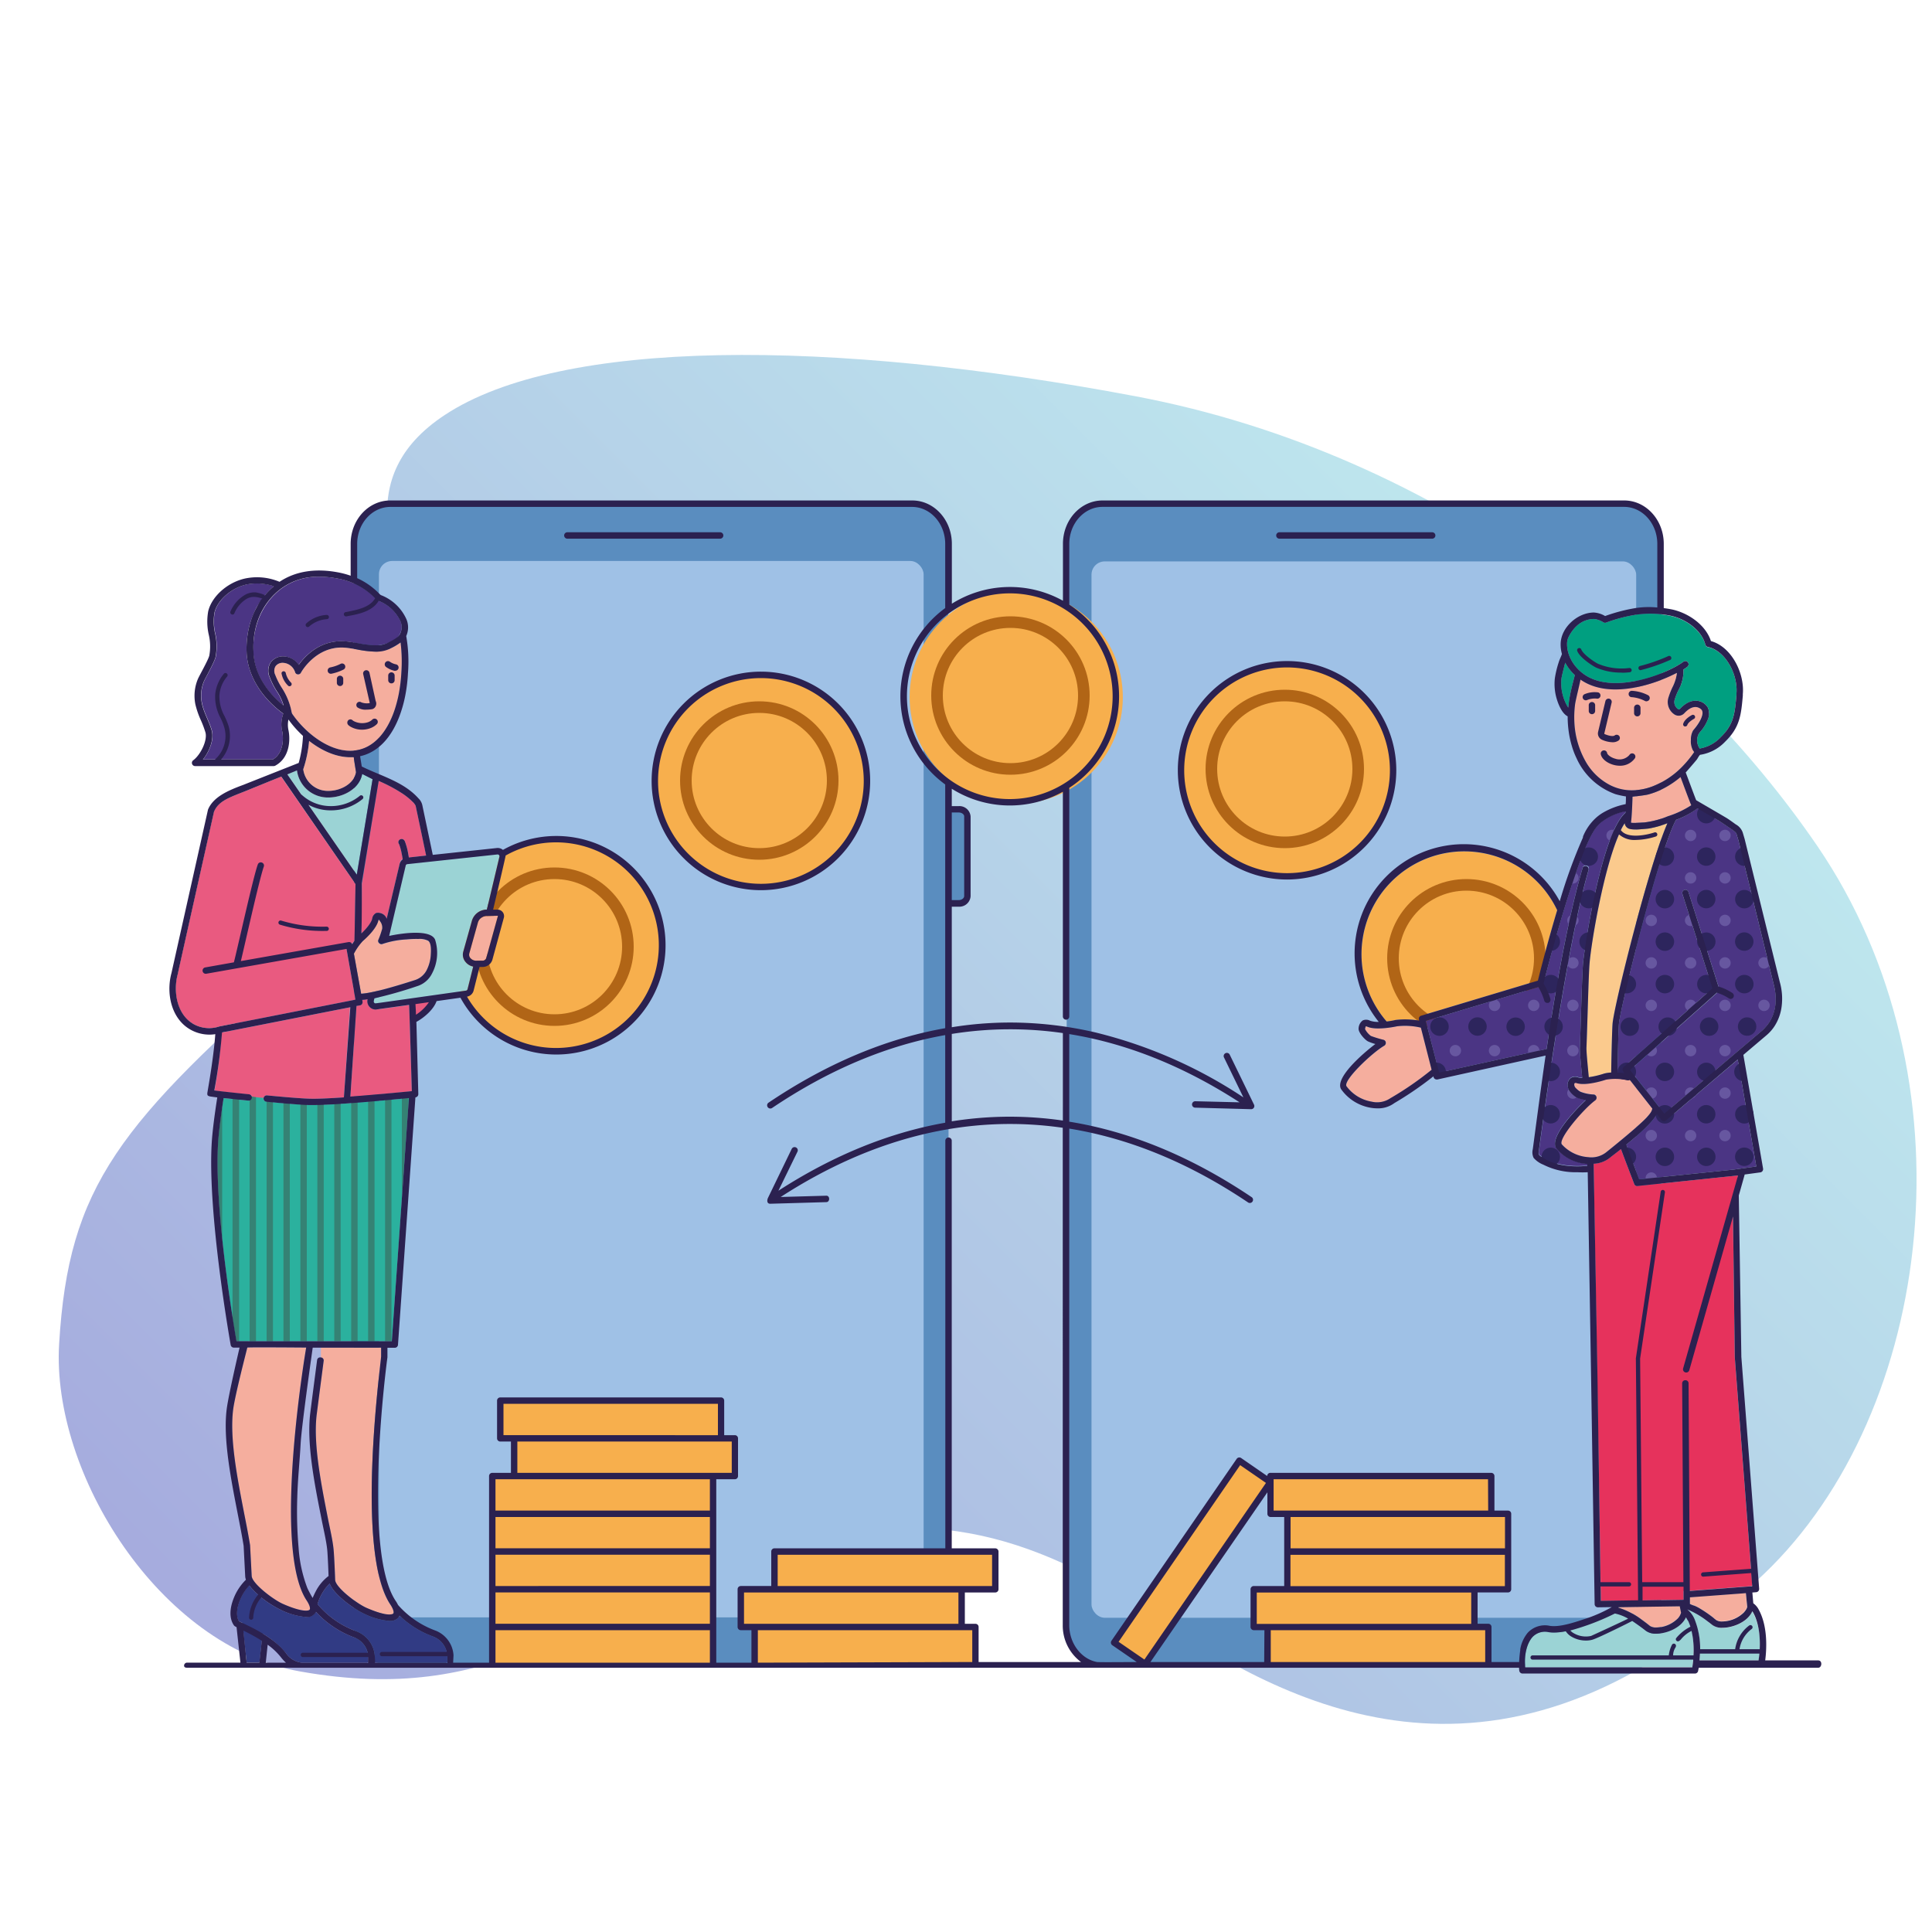
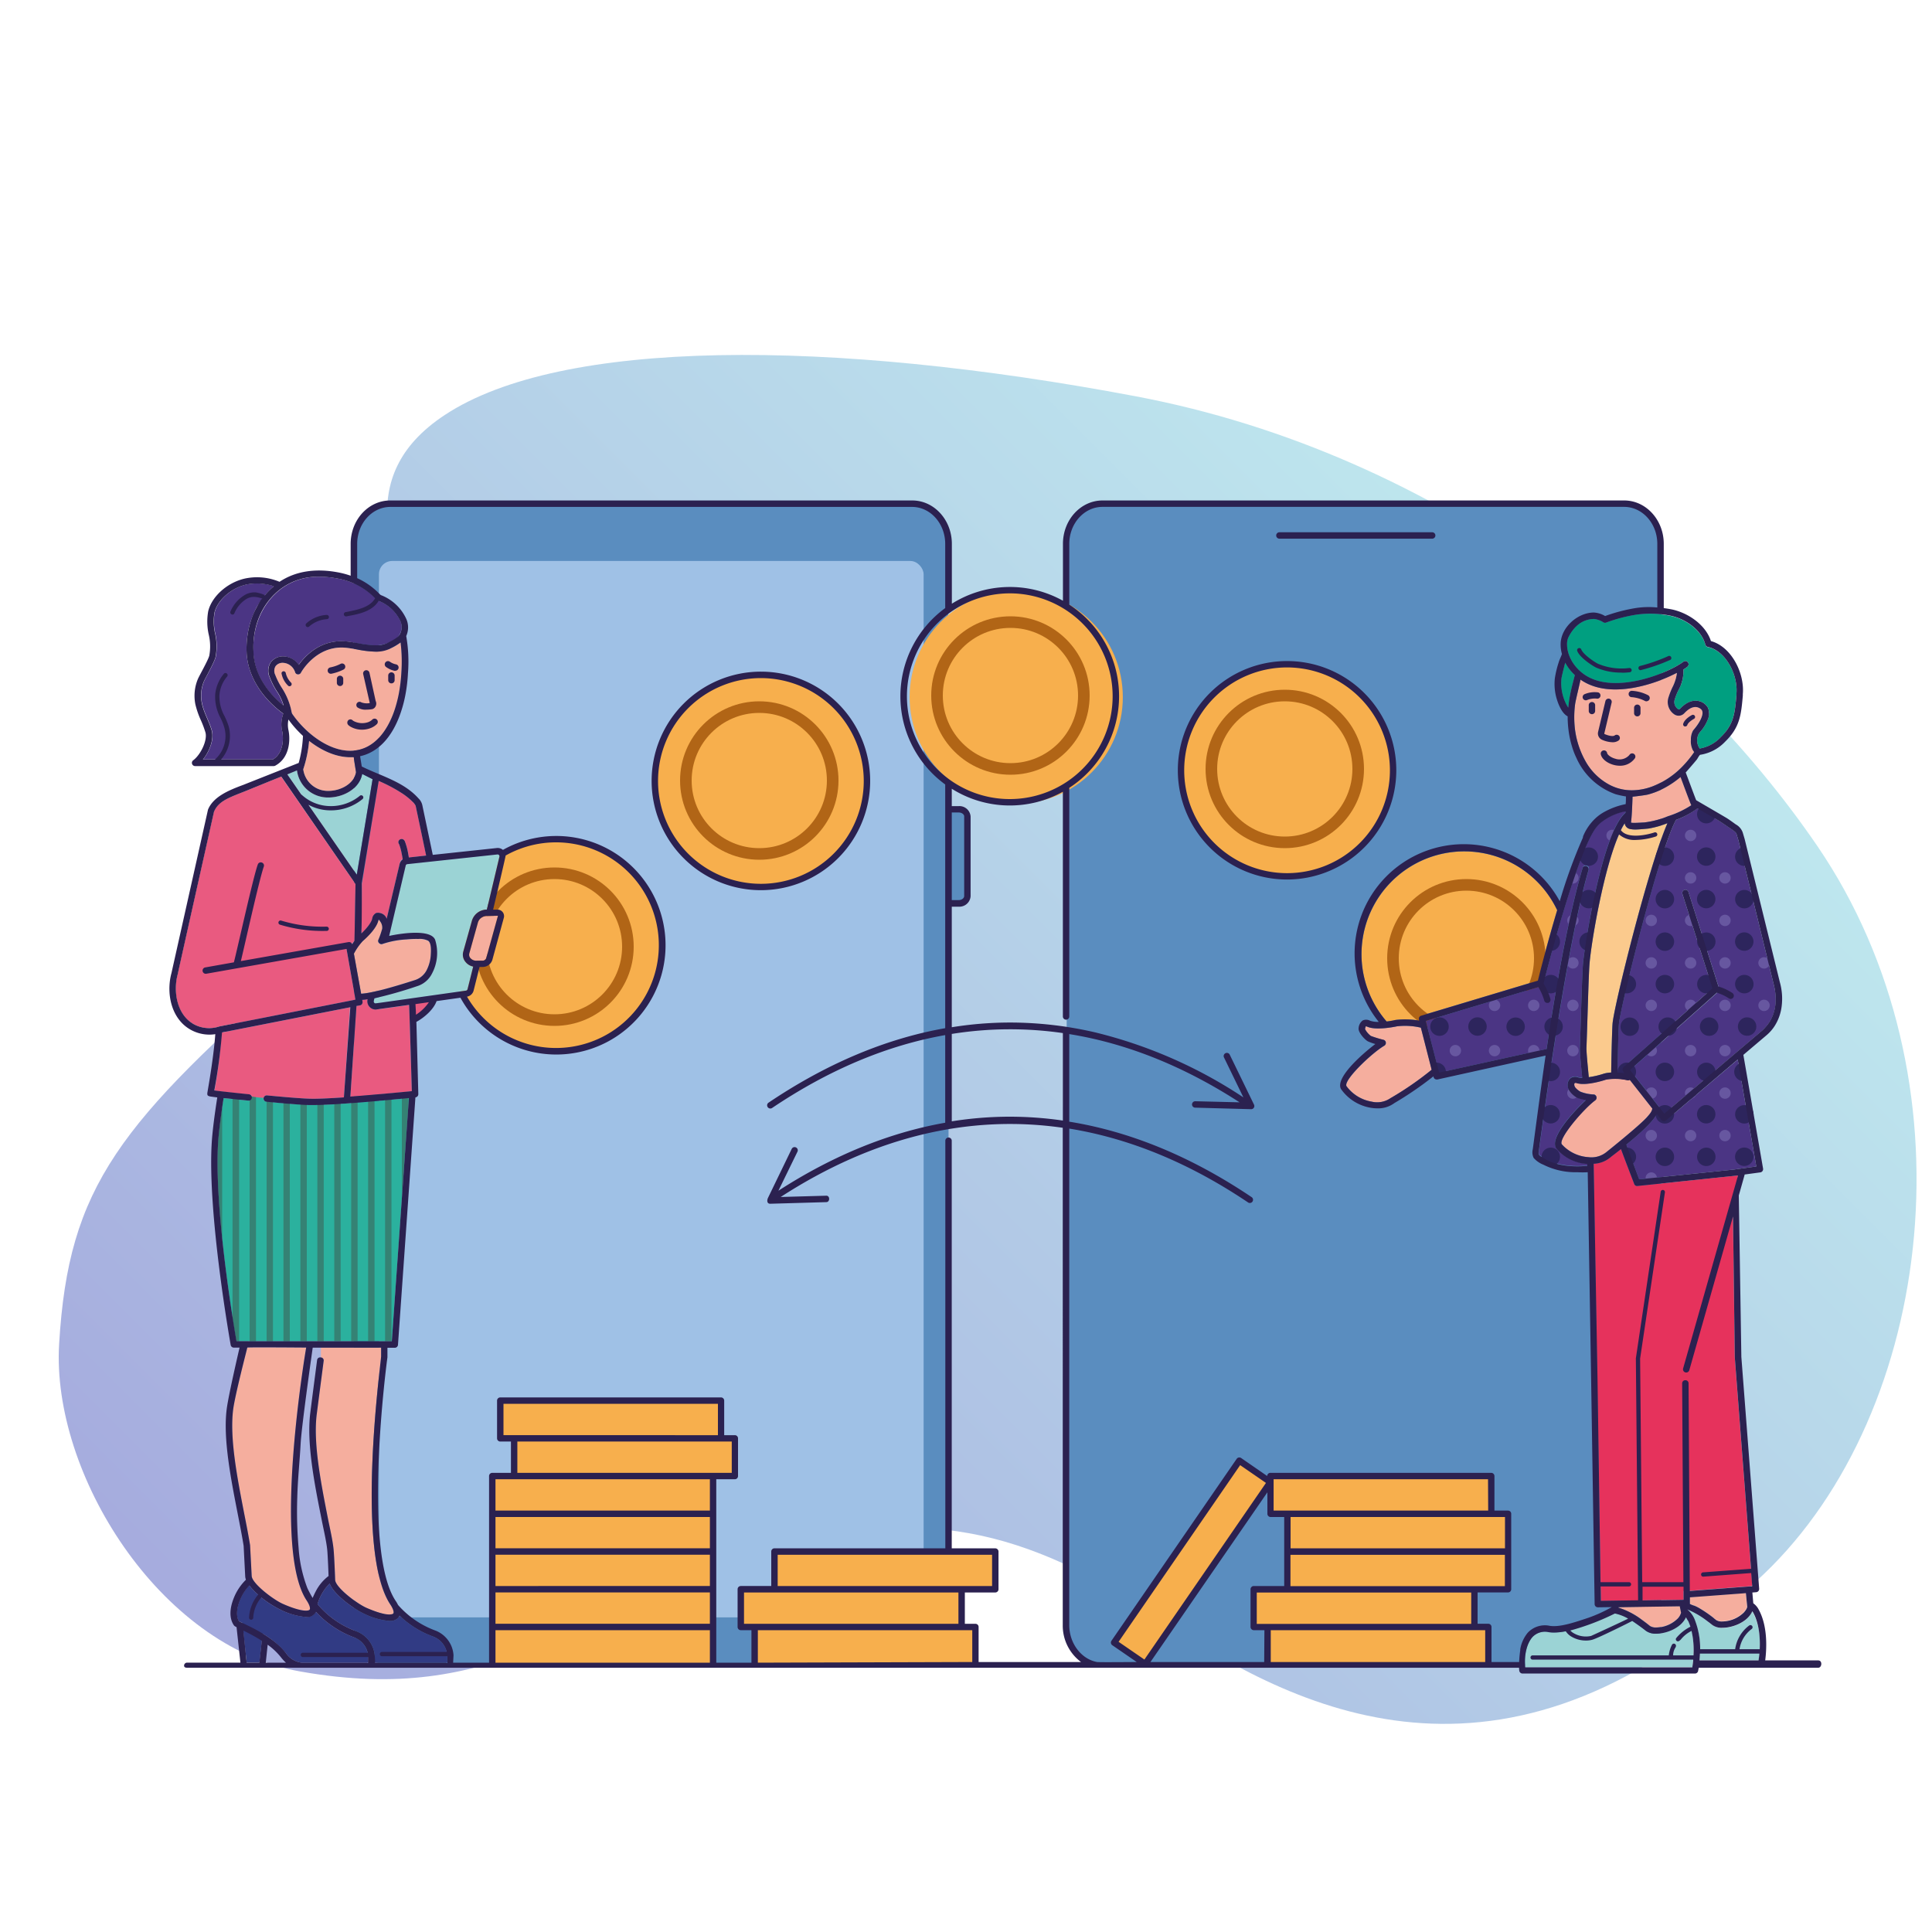
<svg xmlns="http://www.w3.org/2000/svg" id="Layer_8" data-name="Layer 8" viewBox="0 0 500 500">
  <defs>
    <style>.cls-1{opacity:0.5;fill:url(#Безымянный_градиент_71);}.cls-2{fill:#5a8dbf;}.cls-3{fill:#9fc1e6;}.cls-4{fill:#f7af4d;}.cls-5{fill:#2b2150;}.cls-6{fill:none;stroke:#b16516;stroke-miterlimit:10;stroke-width:3px;}.cls-7{fill:#f5ae9e;}.cls-8{fill:#4b3584;}.cls-9{fill:#e95a80;}.cls-10{fill:#9bd3d5;}.cls-11{fill:#e6325c;}.cls-12{fill:#313b84;}.cls-13{fill:#2bb19e;}.cls-14{fill:#358274;}.cls-15{fill:#2d255d;}.cls-16{fill:#6757a0;}.cls-17{fill:#fbca8d;}.cls-18{fill:#009f80;}</style>
    <linearGradient id="Безымянный_градиент_71" x1="86.09" y1="456.46" x2="400.14" y2="142.42" gradientUnits="userSpaceOnUse">
      <stop offset="0" stop-color="#4d59be" />
      <stop offset="1" stop-color="#7ed0de" />
    </linearGradient>
  </defs>
  <title>Exchange</title>
  <path class="cls-1" d="M456.47,407.38c44.25-42.24,54.82-128.48,13.84-188.45-34.17-50-97.09-101.39-176.39-116.37s-148.76-15-178.8,4.83c-24.58,16.2-13.16,38.76-5.45,57.94,10.3,25.6,11.81,45.92-30.53,83.11-48.33,42.45-61.42,58.38-63.84,99.43-2,33.38,25.9,78.29,62.47,84.72,50.92,9,69.82-14.7,119.63-30.65,40-12.8,67.67-6.82,103.9,17.71S391.53,469.37,456.47,407.38Z" />
  <path class="cls-2" d="M429.89,420.67c0,5.75-4.21,10.4-9.41,10.4h-135c-5.2,0-9.42-4.65-9.42-10.4V140.85c0-5.74,4.22-10.39,9.42-10.39h135c5.2,0,9.41,4.65,9.41,10.39Z" />
-   <rect class="cls-3" x="282.48" y="145.29" width="140.96" height="273.39" rx="3.43" />
  <path class="cls-2" d="M250.35,211.32v20.62a2.08,2.08,0,0,1-2.23,1.88h-2.64V420.56c0,5.75-4.22,10.4-9.42,10.4H101c-5.2,0-9.42-4.65-9.42-10.4V140.75c0-5.74,4.22-10.4,9.42-10.4h135c5.2,0,9.42,4.66,9.42,10.4v68.69h2.64A2.08,2.08,0,0,1,250.35,211.32Z" />
  <rect class="cls-3" x="98.07" y="145.18" width="140.96" height="273.39" rx="3.43" />
  <circle class="cls-4" cx="143.95" cy="244.62" r="27.45" />
  <circle class="cls-4" cx="196.93" cy="202.11" r="27.45" />
  <path class="cls-5" d="M196.93,230.38a28.28,28.28,0,1,1,28.27-28.27A28.31,28.31,0,0,1,196.93,230.38Zm0-54.89a26.62,26.62,0,1,0,26.61,26.62A26.65,26.65,0,0,0,196.93,175.49Z" />
  <circle class="cls-4" cx="261.32" cy="180.18" r="27.45" transform="matrix(1, -0.1, 0.1, 1, -16.34, 26.36)" />
  <path class="cls-4" d="M360.53,199.35a27.45,27.45,0,1,1-27.44-27.45A27.44,27.44,0,0,1,360.53,199.35Z" />
  <path class="cls-5" d="M333.09,227.62a28.27,28.27,0,1,1,28.27-28.27A28.31,28.31,0,0,1,333.09,227.62Zm0-54.89a26.62,26.62,0,1,0,26.62,26.62A26.65,26.65,0,0,0,333.09,172.73Z" />
  <path class="cls-4" d="M403,235.56c-2.44,8.11-4.39,15.76-5,18.23l-11.69,3.51L377,260.09l-9.23,2.77a.82.82,0,0,0-.56,1l.06.27a21.34,21.34,0,0,0-6.09-.17,20.35,20.35,0,0,1-2.33.4A26.6,26.6,0,1,1,403,235.56Z" />
  <circle class="cls-6" cx="143.5" cy="245" r="19" />
  <circle class="cls-6" cx="196.5" cy="202" r="19" />
  <circle class="cls-6" cx="261.5" cy="180" r="19" />
  <circle class="cls-6" cx="332.5" cy="199" r="19" />
  <circle class="cls-6" cx="379.5" cy="248" r="19" />
  <path class="cls-7" d="M444.11,419.2a31.74,31.74,0,0,0-3.9-2.79,11.07,11.07,0,0,0-1.63-.87,8.25,8.25,0,0,1-1.24-.48l0-1.72,14.48-1.08.31,3.47c0,.49-.57,1.2-.87,1.53a8.17,8.17,0,0,1-5.55,2.32A2.73,2.73,0,0,1,444.11,419.2Z" />
  <path class="cls-8" d="M73.31,184.72a8.21,8.21,0,0,0-.28,4.51c.39,1.83.37,5.67-2.41,7.32H52.56c1.69-2.1,2.9-5.25,2.28-7.5-.69-2.45-2.08-4.65-2.57-7.16a9.56,9.56,0,0,1,.56-5.61c.34-.8,2.66-4.85,3-6.26a14.88,14.88,0,0,0-.12-6.13,13.78,13.78,0,0,1-.15-5.41c.84-3.45,4.86-6.75,9-7.36a14.16,14.16,0,0,1,6.36.58,16.14,16.14,0,0,0-2.39,2.43,24.57,24.57,0,0,0-2.15,3.08A31,31,0,0,0,64.81,161a23.89,23.89,0,0,0-1,7.61C64,174.58,67.43,180.39,73.31,184.72Z" />
  <path class="cls-8" d="M103.45,164.13c-1,1.91-4.22,2.89-6.22,2.89a28.41,28.41,0,0,1-4.57-.54c-1.19-.21-2.32-.41-3.39-.49-6.46-.47-10.42,3.86-12,6.09a4.9,4.9,0,0,0-4-2.2,3.91,3.91,0,0,0-3.27,1.6,4,4,0,0,0-.24,3.78,19.09,19.09,0,0,0,1.9,3.73,12.8,12.8,0,0,1,1.7,3.62c-4.85-3.92-7.67-8.92-7.81-14-.19-6.69,2.42-12.58,7.16-16.19a16,16,0,0,1,10-3.16,24.21,24.21,0,0,1,4.47.43,17.73,17.73,0,0,1,9.83,5c0,.06,1,.81,1,.81a10.37,10.37,0,0,1,5.65,5.28A3.84,3.84,0,0,1,103.45,164.13Z" />
  <path class="cls-5" d="M370.65,139.41H331.11a.83.83,0,0,1,0-1.66h39.54a.83.83,0,0,1,0,1.66Z" />
  <path class="cls-9" d="M112.34,258c-1.58,2.24-4,5.5-6.16,6.19,0-1.21-.13-4.07,0-4.27s.29-.66.53-1.07Z" />
  <path class="cls-7" d="M370.54,276.85a82,82,0,0,1-10.42,7.22,2.17,2.17,0,0,0-.21.12,6.1,6.1,0,0,1-4.92.91,10.15,10.15,0,0,1-6.49-4c-.87-1.55,6.7-8.7,9.78-10.47a.85.85,0,0,0,.4-.84.8.8,0,0,0-.63-.68,28.78,28.78,0,0,1-3.27-1,5.28,5.28,0,0,1-1.51-1.78,4.75,4.75,0,0,1,.19-.72h0a1.58,1.58,0,0,1,.49.15c2.47,1,7.56-.14,7.62-.15a17.68,17.68,0,0,1,6.15.36h0Z" />
  <path class="cls-10" d="M438.27,428.41c-.07,1-.14,2-.3,3.06l-43.23,0c-.36-3.24.46-6.27,1.86-7.83a4.42,4.42,0,0,1,4.26-1.26,12.74,12.74,0,0,0,4-.18,87.67,87.67,0,0,0,13.06-4.71s3.17.61,4.52,2c.09.09,2.33,1.58,3.51,2.55a4.27,4.27,0,0,0,2.68.75c2.21,0,5.51-1.06,7.16-3.32a5.42,5.42,0,0,0,.55-.93,8.07,8.07,0,0,0,.59,1,9.25,9.25,0,0,1,.85,2.52A22.6,22.6,0,0,1,438.27,428.41Z" />
  <path class="cls-10" d="M455.44,426.43c0,.09,0,.23,0,.38,0-.12,0-.24,0-.38Z" />
  <path class="cls-10" d="M455.44,426.43a12.57,12.57,0,0,1-.33,3.28H439.83c0-.11.11-2.69.12-3.28a19.53,19.53,0,0,0-1.26-6.88,6.52,6.52,0,0,0-2.05-3v0a22.3,22.3,0,0,1,4.84,2.77c1.43,1,2.38,2,4.26,2,2.5,0,6.41-1.35,7.72-4.28.09.13.18.28.27.44a15.89,15.89,0,0,1,1.69,7.17C455.42,424.7,455.47,425.5,455.44,426.43Z" />
  <path class="cls-7" d="M427,420.77c-.74-.61-1.43-1.12-2.09-1.6a19.47,19.47,0,0,0-6.09-3.12l.05-.15,15.85-.24.33,1.66a3.53,3.53,0,0,1-.85,1.5,8.12,8.12,0,0,1-5.57,2.34A2.8,2.8,0,0,1,427,420.77Z" />
  <path class="cls-11" d="M437.36,411.69l-1.65.05V414l-21.39.34-1.89-113.17a7.14,7.14,0,0,0,4.5-1.8s1.7-1.29,2.58-2c0,.13,3.43,9.07,3.43,9.07a.78.78,0,0,0,.76.49l26.09-2.73-1.3,10.62.46,36.41,4.55,59.24Z" />
  <path class="cls-8" d="M410.82,301.14l0,.53a2.41,2.41,0,0,0-.53,0c-.06,0-6.57.77-10.93-2.14-.83-.56-1.28-.6-1.07-1.77.14-.82,6.87-52.27,12.9-72.79a.83.83,0,0,0-1.59-.47c-3.88,13.19-7.1,31.89-9.36,47-.18,0-27.81,6.1-27.81,6.1L369,264.22l29.88-9a.8.8,0,0,0,.56-.59c2.46-9.9,9.41-35.16,13.7-40.59a9.53,9.53,0,0,1,1.07-1.13,14.7,14.7,0,0,1,6.46-3c0,.12,0,.24,0,.36-6.06,5.11-10.61,34.54-11,39.17-.17,2.17-.39,8.95-.56,14.39-.1,3.17-.18,5.94-.24,7.19-.05.92.23,4.05.61,7.87a3.4,3.4,0,0,1-1-.12,2.14,2.14,0,0,0-1.89.1,2.21,2.21,0,0,0-.87,2.11c0,1.11,1.5,2.7,2.79,3.2a12.46,12.46,0,0,0,1.92.45c-3.1,2.89-9.56,9.8-7.66,12.52A11.22,11.22,0,0,0,410.82,301.14Z" />
  <path class="cls-8" d="M449.72,274.24l4.81,27.64-5.88.81-24.42,2.52c-.15-.35-3.15-8.39-3.32-9,3.29-2.65,6.73-5.75,7.88-7.89l1.19,1.52a.82.82,0,0,0,1.19.12Z" />
  <path class="cls-8" d="M459.54,259.37a10.72,10.72,0,0,1-1.5,5,12.16,12.16,0,0,1-1.87,2.24l-25.42,21.59-8.88-11.28,22.81-20.25a.83.83,0,0,0,.23-.87L437,230.92a.83.83,0,1,0-1.57.51l7.75,24.34-23,20.41a.83.83,0,0,0-.1,1.13l.35.43a16.35,16.35,0,0,0-1.81-.15c0-1.35.18-10.5.34-12.53.33-4.19,10.36-44.78,14.78-52.86a22.54,22.54,0,0,0,5.55-3c.24.15,4.42,2.51,5.55,3.19.41.25,3.39,2.28,3.4,2.29.61.43,1.09.79,1.17,1.18l.49,1.63L459,254.63A15.14,15.14,0,0,1,459.54,259.37Z" />
  <path class="cls-5" d="M443.18,255.77l-.18.16a1.1,1.1,0,0,1,0-.18.46.46,0,0,1,.09-.2Z" />
  <path class="cls-7" d="M86.74,408.86s-.21-6-.42-8c-.26-2.52-.95-5.32-1.53-8.3C83,383.47,81,373.17,82,365.8c.41-3.25,1.44-11.1,1.77-13.64a.77.77,0,0,0-.72-.86v0l0-2.51H98.63s0,1.73,0,2.3c-.19,2.77-6.68,50.57,2.37,64.15.84,1.26,1,2.11.76,2.37,0,0-1,1.1-6.92-1.48C92.37,415,86.84,410.81,86.74,408.86Z" />
  <path class="cls-12" d="M95.3,430.3H78.08a5.74,5.74,0,0,1-4-2.38,22.53,22.53,0,0,0-6.1-5.14l-.84,7.52H63.84L62.74,420c-.38-.19-.76-.36-.94-.46-.72-1.25-.64-3.19.25-5.38a12.44,12.44,0,0,1,2.45-3.87,15.66,15.66,0,0,0,2.27,2.38,24.73,24.73,0,0,0,5.81,3.92,18.28,18.28,0,0,0,6.58,1.87,3,3,0,0,0,2-.58,2.84,2.84,0,0,0,.58-.75s.77.8,1.12,1.13a24.85,24.85,0,0,0,8.68,5.44,5.66,5.66,0,0,1,3.58,4l.15,1.11Z" />
  <path class="cls-12" d="M115.77,430.3H97s0-1.51,0-1.69a7.37,7.37,0,0,0-4.82-6.45,23.73,23.73,0,0,1-10-7,10.69,10.69,0,0,1,.39-1.17,12.56,12.56,0,0,1,2.75-4.18c1.1,3.06,6.84,6.92,8.91,7.82a18.16,18.16,0,0,0,6.59,1.87,2.85,2.85,0,0,0,2.28-.85,1.6,1.6,0,0,0,.3-.53,24.58,24.58,0,0,0,8.65,5.4,5.66,5.66,0,0,1,3.56,4l.17,1.11Z" />
  <path class="cls-7" d="M80.2,416.52c-.15.27-.86.28-1.13.31a16.6,16.6,0,0,1-5.83-1.73c-2.47-1.07-8-5.28-8.11-7.23l-.42-8c-.4-2.49-.95-5.32-1.54-8.3-1.76-9.08-3.77-19.38-2.83-26.76C60.82,361,64,348.88,64,348.75s15.24,0,15.24,0-8.93,51.88.12,65.45C80.28,415.55,80.32,416.3,80.2,416.52Z" />
  <path class="cls-13" d="M105.83,284.17l-4.42,62.93H61.19c-.85-4.87-5.81-34.53-4.76-51.34.21-3.28.83-7.75,1.42-11.58l6.52.67a.82.82,0,0,0,.81-.74.73.73,0,0,0-.09-.47l3.13.33a.51.51,0,0,0-.06.22.83.83,0,0,0,.75.9c5.16.5,8.86.8,11,.86.32,0,.66,0,1,0C87.06,286,101,284.64,105.83,284.17Z" />
  <path class="cls-14" d="M57.5,286.47v34.16c-.9-8.71-1.5-17.9-1.07-24.88C56.6,293.1,57,289.7,57.5,286.47Z" />
  <path class="cls-14" d="M61.88,283.51V347.1h-.7c-.18-1-.52-3-1-5.8V283.39Q61.06,283.47,61.88,283.51Z" />
  <path class="cls-14" d="M66.25,283.81V347.1H64.6V283.7Z" />
  <path class="cls-14" d="M70.64,285.22V347.1H69V285S69.9,285.16,70.64,285.22Z" />
  <path class="cls-14" d="M75,285.2v61.9H73.36V285.18Z" />
  <rect class="cls-14" x="77.74" y="285.22" width="1.66" height="61.87" />
  <path class="cls-14" d="M83.78,285.18V347.1H82.13V285.2Z" />
  <path class="cls-14" d="M88.16,285.07v62H86.51v-62a1.18,1.18,0,0,1,.26,0Z" />
  <path class="cls-14" d="M92.55,284.87V347.1H90.89V285Z" />
  <path class="cls-14" d="M96.93,284.55V347.1H95.27V284.7C95.83,284.65,96.38,284.61,96.93,284.55Z" />
  <path class="cls-14" d="M101.31,284.09v63H99.66V284.28C100.21,284.23,100.76,284.17,101.31,284.09Z" />
  <path class="cls-14" d="M105.69,283.41v2.65L104,309.6V283.69C104.41,283.64,105.52,283.45,105.69,283.41Z" />
  <path class="cls-10" d="M74.36,200.37l2.49-1a8.06,8.06,0,0,0,8.15,7c3.71,0,8-2.14,8.74-6.08l2.68,1.35-4.08,24.71Z" />
  <path class="cls-7" d="M91.5,195.94l.64,3.9v0c-.51,3-4,4.84-7.14,4.84a6.42,6.42,0,0,1-6.52-5.59A32.06,32.06,0,0,0,80,191.75c3.24,2.54,7,4.23,10.66,4.23C90.92,196,91.21,196,91.5,195.94Z" />
  <path class="cls-7" d="M103.87,174.12a42.21,42.21,0,0,1-.59,5.08,34,34,0,0,1-1.28,4.92c-1.34,3.81-4.58,10.2-11.37,10.2-5.53,0-11.54-4.52-15.07-9.69,0-.11-.28-1.12-.38-1.47A15.88,15.88,0,0,0,73,178.1a17.89,17.89,0,0,1-1.76-3.44,2.33,2.33,0,0,1,.07-2.24,2.26,2.26,0,0,1,1.9-.88A3.44,3.44,0,0,1,76.38,174a.83.83,0,0,0,1.51.11c0-.07,3.84-7,11.26-6.5,1,.08,2.07.26,3.22.46a27.9,27.9,0,0,0,4.86.58,10.51,10.51,0,0,0,6.44-2.38A40.61,40.61,0,0,1,103.87,174.12Z" />
  <path class="cls-5" d="M94.79,183.66a3.71,3.71,0,0,1-2.32-.61.83.83,0,0,1,1.06-1.27,4.22,4.22,0,0,0,2.15.18.45.45,0,0,1,0-.08L94,174.48a.83.83,0,1,1,1.62-.36l1.6,7.29a1.56,1.56,0,0,1,.06,1.22,1.39,1.39,0,0,1-.91.89A9.54,9.54,0,0,1,94.79,183.66Z" />
  <path class="cls-5" d="M93.8,188.84a5.94,5.94,0,0,1-3.26-.88l-.32-.25a.89.89,0,0,1-.18-1.2.78.78,0,0,1,1.11-.18l0,0,.29.23a4.77,4.77,0,0,0,3.82.34,3.06,3.06,0,0,0,1.1-.68.83.83,0,0,1,1.16,1.19,4.74,4.74,0,0,1-1.7,1.05A6.07,6.07,0,0,1,93.8,188.84Z" />
  <path class="cls-5" d="M79.67,162.3a.58.58,0,0,1-.41-.17.55.55,0,0,1,0-.78,8.61,8.61,0,0,1,5.26-2.21.58.58,0,0,1,.61.5.55.55,0,0,1-.5.6A7.65,7.65,0,0,0,80,162.15.53.53,0,0,1,79.67,162.3Z" />
  <path class="cls-5" d="M74.93,177.6a.52.52,0,0,1-.4-.18,5.85,5.85,0,0,1-1.68-3.21.56.56,0,0,1,1.11,0,5.16,5.16,0,0,0,1.38,2.47.55.55,0,0,1-.41.92Z" />
  <path class="cls-5" d="M101.3,176.86a.83.83,0,0,1-.83-.83v-1.2a.83.83,0,1,1,1.66,0V176A.83.83,0,0,1,101.3,176.86Z" />
  <path class="cls-5" d="M88,177.55a.83.83,0,0,1-.82-.83v-1.11a.83.83,0,0,1,1.65,0v1.11A.83.83,0,0,1,88,177.55Z" />
  <path class="cls-7" d="M111.49,247a10,10,0,0,1-1.1,4.11,5.18,5.18,0,0,1-2.93,2.49c-5.36,1.73-11.27,3.44-14,3.56l-1.87-10.36a14.87,14.87,0,0,1,2.33-3.31c.14-.11,3.47-2.93,4-5.31A1.53,1.53,0,0,1,98,238c0-.13.54.67.58.75a2.69,2.69,0,0,1,.33,1.62,25.92,25.92,0,0,1-1,2.9.81.81,0,0,0,.19.86.76.76,0,0,0,.87.21,23,23,0,0,1,6.2-1.17,24,24,0,0,1,3.06-.12,4.89,4.89,0,0,1,2.51.44C111.67,244,111.55,246.11,111.49,247Z" />
  <path class="cls-9" d="M57.38,267.22l33.2-6.53L89,284c-3.73.25-7.09.42-9,.34-2.11-.07-5.77-.36-10.89-.85a.81.81,0,0,0-.89.63,26.15,26.15,0,0,1-3-.34v0a.88.88,0,0,0-.7-.52c-2.4-.24-8.76-.92-9-1A144.78,144.78,0,0,0,57.38,267.22Z" />
  <path class="cls-9" d="M56.78,265.65a8.25,8.25,0,0,1-7-.8c-4.07-2.51-5-8.33-3.83-12.66,0-.14,9.4-42.1,9.4-42.1,1.19-2.82,4-3.69,8.1-5.33.86-.34,6.84-2.8,9.31-3.77L92,228.78c0,1.56-.26,14.7-.26,14.71-.2.27-2.06,2.09-2.06,2.09L92,258.71Z" />
  <path class="cls-9" d="M105.87,260.1c.12,1.8.71,22.33.71,22.33s-9.72.95-15.91,1.4l1.58-23.48.9-.17a.84.84,0,0,0,.67-1l-.08-.43c.44,0,.92-.08,1.41-.16v.05a2.1,2.1,0,0,0,.4,1.81,2.13,2.13,0,0,0,1.68.81C97.32,261.3,105.87,260.1,105.87,260.1Z" />
  <path class="cls-9" d="M110.3,221.42l-4.48.49c-.06-.39-.13-.75-.19-1.1a16.36,16.36,0,0,0-.85-3.09,1.05,1.05,0,0,0-.44-.49.84.84,0,0,0-1.22.6.83.83,0,0,0,.18.64,13.61,13.61,0,0,1,.65,2.35c.1.47.2,1,.27,1.53-.23.06-.66.3-.79,1.26l-3.35,14.17a2,2,0,0,0-.67-1,2.36,2.36,0,0,0-2.07-.48,1.93,1.93,0,0,0-1,1.47c-.26,1.15-1.73,2.81-2.81,3.83,0,0,.13-11.17.13-12.89L98,202.1a40.33,40.33,0,0,1,6.06,3.21,17.05,17.05,0,0,1,2.69,2.16,3.47,3.47,0,0,1,.82,1.06S109.53,217.7,110.3,221.42Z" />
  <path class="cls-5" d="M83.55,240.93a37.79,37.79,0,0,1-11.11-1.63.55.55,0,1,1,.33-1.05,36.74,36.74,0,0,0,11.77,1.56.58.58,0,0,1,.56.54.55.55,0,0,1-.54.57Z" />
  <path class="cls-7" d="M128.87,237l-3.05,11a1,1,0,0,1-1,.63h-1.58a2,2,0,0,1-1.56-.72,1.31,1.31,0,0,1-.23-1.14l2.26-8.09a2.41,2.41,0,0,1,2.41-1.6Z" />
  <path class="cls-5" d="M85.61,174.37a.83.83,0,0,1-.16-1.64,10.12,10.12,0,0,0,2.68-.92.83.83,0,1,1,.75,1.48,12.58,12.58,0,0,1-3.11,1.07Z" />
  <path class="cls-5" d="M102.31,173.61l-.16,0a5.78,5.78,0,0,1-2.24-1,.83.83,0,1,1,1-1.35,4.22,4.22,0,0,0,1.6.68.83.83,0,0,1-.16,1.64Z" />
  <path class="cls-15" d="M443.94,211.13a2.39,2.39,0,1,1-4.07-2.09,3.67,3.67,0,0,1,1.09.44C442,210,443,210.59,443.94,211.13Z" />
  <circle class="cls-15" cx="441.59" cy="221.71" r="2.39" transform="translate(124.35 600.54) rotate(-76.72)" />
  <path class="cls-15" d="M452.65,223.76a2.28,2.28,0,0,1-1.22.34,2.39,2.39,0,1,1,0-4.78h.13c.14.53.27,1.06.41,1.59C452.2,221.87,452.42,222.81,452.65,223.76Z" />
  <circle class="cls-15" cx="441.59" cy="243.7" r="2.39" />
  <circle class="cls-15" cx="451.43" cy="243.7" r="2.39" transform="translate(110.53 627.06) rotate(-76.72)" />
  <path class="cls-15" d="M444.71,265.69a2.39,2.39,0,1,1-2.39-2.39A2.39,2.39,0,0,1,444.71,265.69Z" />
  <circle class="cls-15" cx="452.16" cy="265.69" r="2.39" transform="translate(89.7 644.71) rotate(-76.72)" />
  <circle class="cls-15" cx="441.59" cy="232.7" r="2.39" transform="translate(113.65 609.01) rotate(-76.72)" />
  <circle class="cls-15" cx="451.43" cy="232.7" r="2.39" />
  <path class="cls-15" d="M444,254.69a2.39,2.39,0,1,1-2.39-2.39A2.39,2.39,0,0,1,444,254.69Z" />
  <path class="cls-15" d="M453.82,254.69a2.39,2.39,0,1,1-2.39-2.39A2.39,2.39,0,0,1,453.82,254.69Z" />
-   <path class="cls-16" d="M447.9,216.21a1.47,1.47,0,1,1-1.47-1.47A1.47,1.47,0,0,1,447.9,216.21Z" />
  <path class="cls-16" d="M447.9,238.2a1.47,1.47,0,1,1-1.47-1.47A1.47,1.47,0,0,1,447.9,238.2Z" />
  <path class="cls-16" d="M447.9,260.19a1.47,1.47,0,1,1-1.47-1.47A1.47,1.47,0,0,1,447.9,260.19Z" />
  <path class="cls-16" d="M458,260.19a1.47,1.47,0,1,1-1.47-1.47A1.47,1.47,0,0,1,458,260.19Z" />
  <path class="cls-16" d="M447.9,227.2a1.47,1.47,0,1,1-1.47-1.47A1.47,1.47,0,0,1,447.9,227.2Z" />
  <path class="cls-16" d="M447.9,249.2a1.47,1.47,0,1,1-1.47-1.47A1.47,1.47,0,0,1,447.9,249.2Z" />
  <path class="cls-16" d="M458,249.2a1.47,1.47,0,1,1-1.47-1.47A1.47,1.47,0,0,1,458,249.2Z" />
  <circle class="cls-15" cx="411.18" cy="221.71" r="2.39" transform="translate(100.94 570.95) rotate(-76.72)" />
  <path class="cls-15" d="M433.26,221.71a2.39,2.39,0,1,1-2.39-2.39A2.39,2.39,0,0,1,433.26,221.71Z" />
  <path class="cls-15" d="M403.73,243.69a2.39,2.39,0,0,1-2.39,2.4c.38-1.37.81-2.86,1.27-4.42A2.39,2.39,0,0,1,403.73,243.69Z" />
  <path class="cls-15" d="M412,241.47c-.27,1.53-.49,3.06-.68,4.61h-.18a2.39,2.39,0,1,1,0-4.78A2.23,2.23,0,0,1,412,241.47Z" />
  <path class="cls-15" d="M433.26,243.7a2.39,2.39,0,1,1-2.39-2.39A2.39,2.39,0,0,1,433.26,243.7Z" />
  <path class="cls-15" d="M374.93,265.69a2.39,2.39,0,1,1-2.39-2.39A2.39,2.39,0,0,1,374.93,265.69Z" />
  <circle class="cls-15" cx="382.39" cy="265.69" r="2.39" transform="translate(35.95 576.8) rotate(-76.72)" />
  <circle class="cls-15" cx="392.23" cy="265.69" r="2.39" transform="translate(67.14 610.3) rotate(-80.78)" />
  <circle class="cls-15" cx="402.07" cy="265.69" r="2.39" />
  <circle class="cls-15" cx="421.76" cy="265.69" r="2.39" transform="translate(91.94 639.45) rotate(-80.78)" />
  <circle class="cls-15" cx="431.6" cy="265.69" r="2.39" />
  <circle class="cls-15" cx="411.18" cy="232.7" r="2.39" transform="translate(90.23 579.42) rotate(-76.72)" />
  <path class="cls-15" d="M433.26,232.7a2.39,2.39,0,1,1-2.39-2.39A2.39,2.39,0,0,1,433.26,232.7Z" />
  <path class="cls-15" d="M403.73,254.69a2.39,2.39,0,1,1-2.39-2.39A2.39,2.39,0,0,1,403.73,254.69Z" />
  <path class="cls-15" d="M423.42,254.69a2.4,2.4,0,0,1-3.42,2.16c.3-1.52.63-3,1-4.55h0A2.39,2.39,0,0,1,423.42,254.69Z" />
  <path class="cls-15" d="M433.26,254.69a2.39,2.39,0,1,1-2.39-2.39A2.39,2.39,0,0,1,433.26,254.69Z" />
  <path class="cls-16" d="M418.68,216.21a1.47,1.47,0,1,1-1.47-1.47A1.47,1.47,0,0,1,418.68,216.21Z" />
  <path class="cls-16" d="M439,216.21a1.47,1.47,0,1,1-1.47-1.47A1.47,1.47,0,0,1,439,216.21Z" />
  <path class="cls-16" d="M408.54,238.2a1.47,1.47,0,1,1-1.47-1.47A1.47,1.47,0,0,1,408.54,238.2Z" />
  <path class="cls-16" d="M428.82,238.2a1.47,1.47,0,1,1-1.47-1.47A1.47,1.47,0,0,1,428.82,238.2Z" />
  <path class="cls-16" d="M439,238.2a1.47,1.47,0,1,1-1.47-1.47A1.47,1.47,0,0,1,439,238.2Z" />
  <path class="cls-16" d="M388.26,260.19a1.47,1.47,0,1,1-1.47-1.47A1.47,1.47,0,0,1,388.26,260.19Z" />
  <path class="cls-16" d="M398.4,260.19a1.47,1.47,0,1,1-1.47-1.47A1.47,1.47,0,0,1,398.4,260.19Z" />
  <path class="cls-16" d="M408.54,260.19a1.47,1.47,0,1,1-1.47-1.47A1.47,1.47,0,0,1,408.54,260.19Z" />
  <path class="cls-16" d="M428.82,260.19a1.47,1.47,0,1,1-1.47-1.47A1.47,1.47,0,0,1,428.82,260.19Z" />
  <path class="cls-16" d="M439,260.19a1.47,1.47,0,1,1-1.47-1.47A1.47,1.47,0,0,1,439,260.19Z" />
  <path class="cls-16" d="M408.54,227.2a1.47,1.47,0,0,1-1.47,1.47,1.32,1.32,0,0,1-.39-.06c.31-1,.62-1.87.91-2.77A1.45,1.45,0,0,1,408.54,227.2Z" />
  <path class="cls-16" d="M439,227.2a1.47,1.47,0,1,1-1.47-1.47A1.47,1.47,0,0,1,439,227.2Z" />
  <path class="cls-16" d="M408.54,249.2a1.47,1.47,0,1,1-1.47-1.47A1.47,1.47,0,0,1,408.54,249.2Z" />
  <path class="cls-16" d="M428.82,249.2a1.47,1.47,0,1,1-1.47-1.47A1.47,1.47,0,0,1,428.82,249.2Z" />
  <path class="cls-16" d="M439,249.2a1.47,1.47,0,1,1-1.47-1.47A1.47,1.47,0,0,1,439,249.2Z" />
  <circle class="cls-15" cx="441.59" cy="277.4" r="2.39" />
  <path class="cls-15" d="M451.58,279.78h-.15A2.39,2.39,0,0,1,451,275C451.12,276.26,451.3,277.89,451.58,279.78Z" />
  <circle class="cls-15" cx="441.59" cy="288.39" r="2.39" transform="translate(59.45 651.9) rotate(-76.72)" />
  <circle class="cls-15" cx="451.43" cy="288.39" r="2.39" />
  <circle class="cls-15" cx="441.59" cy="299.39" r="2.39" />
  <circle class="cls-15" cx="451.43" cy="299.39" r="2.39" transform="translate(56.33 669.95) rotate(-76.72)" />
  <path class="cls-16" d="M447.9,271.9a1.47,1.47,0,1,1-1.47-1.47A1.47,1.47,0,0,1,447.9,271.9Z" />
  <path class="cls-16" d="M447.9,282.89a1.47,1.47,0,1,1-1.47-1.47A1.47,1.47,0,0,1,447.9,282.89Z" />
  <path class="cls-16" d="M447.9,293.89a1.47,1.47,0,1,1-1.47-1.47A1.47,1.47,0,0,1,447.9,293.89Z" />
  <path class="cls-15" d="M374.2,277.4a2.26,2.26,0,0,1-.16.82l-1.72.31a1.47,1.47,0,0,1-.78,0c-.44-.16-.63-.68-.76-1.13-.17-.61-.34-1.23-.49-1.85a2.4,2.4,0,0,1,3.91,1.85Z" />
  <path class="cls-15" d="M403.73,277.4a2.39,2.39,0,0,1-2.39,2.39,2.46,2.46,0,0,1-1.14-.28h0c.23-1.57.42-3.07.59-4.42a2,2,0,0,1,.55-.07A2.38,2.38,0,0,1,403.73,277.4Z" />
  <path class="cls-15" d="M423.41,277.4A2.39,2.39,0,1,1,421,275,2.39,2.39,0,0,1,423.41,277.4Z" />
  <path class="cls-15" d="M433.26,277.4a2.39,2.39,0,1,1-2.39-2.39A2.39,2.39,0,0,1,433.26,277.4Z" />
  <circle class="cls-15" cx="401.34" cy="288.39" r="2.39" transform="translate(28.45 612.73) rotate(-76.72)" />
  <path class="cls-15" d="M433.26,288.39a2.39,2.39,0,1,1-2.39-2.39A2.39,2.39,0,0,1,433.26,288.39Z" />
  <circle class="cls-15" cx="401.34" cy="299.39" r="2.39" />
  <path class="cls-15" d="M423.42,299.38a2.4,2.4,0,0,1-1,1.93c-.52-1.43-1-2.86-1.42-4.31A2.39,2.39,0,0,1,423.42,299.38Z" />
  <path class="cls-15" d="M433.26,299.39a2.39,2.39,0,1,1-2.39-2.39A2.39,2.39,0,0,1,433.26,299.39Z" />
  <path class="cls-16" d="M378.12,271.9a1.47,1.47,0,1,1-1.47-1.47A1.47,1.47,0,0,1,378.12,271.9Z" />
  <path class="cls-16" d="M388.26,271.9a1.47,1.47,0,1,1-1.47-1.47A1.47,1.47,0,0,1,388.26,271.9Z" />
  <path class="cls-16" d="M398.4,271.9a1.47,1.47,0,1,1-1.47-1.47A1.47,1.47,0,0,1,398.4,271.9Z" />
  <path class="cls-16" d="M408.54,271.9a1.47,1.47,0,1,1-1.47-1.47A1.47,1.47,0,0,1,408.54,271.9Z" />
  <path class="cls-16" d="M428.82,271.9a1.47,1.47,0,1,1-1.47-1.47A1.47,1.47,0,0,1,428.82,271.9Z" />
  <path class="cls-16" d="M439,271.9a1.47,1.47,0,1,1-1.47-1.47A1.47,1.47,0,0,1,439,271.9Z" />
  <path class="cls-16" d="M408.54,282.89a1.47,1.47,0,1,1-1.47-1.47A1.47,1.47,0,0,1,408.54,282.89Z" />
  <path class="cls-16" d="M428.82,282.89a1.47,1.47,0,1,1-1.47-1.47A1.47,1.47,0,0,1,428.82,282.89Z" />
  <path class="cls-16" d="M439,282.89a1.47,1.47,0,1,1-1.47-1.47A1.47,1.47,0,0,1,439,282.89Z" />
  <path class="cls-16" d="M428.82,304.88a1.47,1.47,0,1,1-1.47-1.47A1.47,1.47,0,0,1,428.82,304.88Z" />
  <path class="cls-16" d="M428.82,293.89a1.47,1.47,0,1,1-1.47-1.47A1.47,1.47,0,0,1,428.82,293.89Z" />
  <path class="cls-16" d="M439,293.89a1.47,1.47,0,1,1-1.47-1.47A1.47,1.47,0,0,1,439,293.89Z" />
  <path class="cls-17" d="M431.5,213.07c-4.82,11-13.81,47.26-14.18,51.85-.16,2.08-.35,11.31-.35,12.65a7.88,7.88,0,0,0-1.87.28,22.07,22.07,0,0,1-3.93.92c-.36-3.71-.65-6.85-.6-7.69.05-1.24.14-4,.24-7.2.17-5.44.37-12.18.54-14.32C411.78,244,415,225,419,215.94a19.79,19.79,0,0,1,1.5-2.89,1.71,1.71,0,0,0,1.38,1.5,6.76,6.76,0,0,0,1.34.13c.72,0,1.63-.08,3.44-.25A25.58,25.58,0,0,0,431.5,213.07Z" />
  <path class="cls-7" d="M427.6,286.86c0,.78-.85,1.67-1.31,2.21-1.83,2.11-10.42,9-10.44,9a6.15,6.15,0,0,1-4.8,1.4,10.14,10.14,0,0,1-6.86-3.36c-1-1.44,5.79-9.31,8.68-11.39a.85.85,0,0,0-.37-1.5,10.58,10.58,0,0,1-3.47-.71c-.36-.18-1.43-.91-1.57-1.56s.07-.83.62-.66c2.56.79,7.51-.89,7.55-.91a14.31,14.31,0,0,1,5.48.14.76.76,0,0,0,.67-.1Z" />
  <path class="cls-5" d="M417.46,168.33a6.15,6.15,0,0,1-2.11-.33.55.55,0,1,1,.38-1,7.78,7.78,0,0,0,4.12,0,.55.55,0,0,1,.66.42.57.57,0,0,1-.42.66A13.24,13.24,0,0,1,417.46,168.33Z" />
  <path class="cls-7" d="M437.69,208.39a24.52,24.52,0,0,1-6.06,2.85,22.75,22.75,0,0,1-6.09,1.61c-.28,0-3.47.25-3.44,0,.19-1.32.32-4.08.4-6.66,0,0,3.26-.36,4.08-.59a20.45,20.45,0,0,0,3.18-1.16,23.35,23.35,0,0,0,5.16-3.33C435.17,201.76,437.31,207.59,437.69,208.39Z" />
  <path class="cls-7" d="M440.54,184.09c.28,1-.63,2.92-2.38,4.92a4.7,4.7,0,0,0-.58,2.45,5,5,0,0,0,.41,2.46c0,.08.45.72.45.72a27.17,27.17,0,0,1-2.74,3.4,21.72,21.72,0,0,1-8.07,5.49,15.3,15.3,0,0,1-5.34,1,12.42,12.42,0,0,1-5.55-1.32,15.35,15.35,0,0,1-6.36-6.11A22.7,22.7,0,0,1,407.45,187a25.88,25.88,0,0,1,.18-4.72c.14-1.11,1.47-6.34,1.38-6.41.21.15.43.29.66.43,7.49,4.61,18.76.72,24.31-2.15a11,11,0,0,1-1.2,3.82,20.34,20.34,0,0,0-1,2.58,3.85,3.85,0,0,0,1.57,4.36,2,2,0,0,0,2.56-.33c1.62-1.72,2.76-1.69,3.41-1.53C440.35,183.39,440.49,183.91,440.54,184.09Z" />
  <path class="cls-5" d="M417.25,192.09a7.18,7.18,0,0,1-2.67-.65,1.78,1.78,0,0,1-1-2l1.9-8a.83.83,0,0,1,1-.61.82.82,0,0,1,.61,1l-1.9,8a.12.12,0,0,0,.07.14c1.15.5,2.25.66,2.62.36a.84.84,0,0,1,1.17.14.83.83,0,0,1-.14,1.16A2.61,2.61,0,0,1,417.25,192.09Z" />
  <path class="cls-5" d="M419.21,198.17a6,6,0,0,1-1.49-.19c-1.83-.46-3.24-1.62-3.44-2.82a.83.83,0,0,1,.69-.95.81.81,0,0,1,.95.68c.06.41.93,1.16,2.2,1.49a3.37,3.37,0,0,0,3.57-1,.83.83,0,1,1,1.31,1A4.65,4.65,0,0,1,419.21,198.17Z" />
  <path class="cls-5" d="M412,184.83a.83.83,0,0,1-.83-.83v-1.4a.83.83,0,1,1,1.65,0V184A.83.83,0,0,1,412,184.83Z" />
  <path class="cls-5" d="M423.73,185.4a.83.83,0,0,1-.83-.83v-1.4a.83.83,0,1,1,1.66,0v1.4A.83.83,0,0,1,423.73,185.4Z" />
  <path class="cls-18" d="M406.78,177.79c-.23,1-.45,2-.63,3.07-.13.76-.29,2.28-.29,2.28a12,12,0,0,1-1.78-7.39c.1-.9,1-4.25,1-4.25a12.19,12.19,0,0,0,2.49,3.21S406.94,177.15,406.78,177.79Z" />
  <path class="cls-18" d="M449.39,179.49l0,.41c-.42,4.71-.66,7.54-4,10.82a9.75,9.75,0,0,1-5.51,3,3.67,3.67,0,0,1-.29-3.73c.3-.55.84-1,1.19-1.56a9.65,9.65,0,0,0,1.07-1.91,4.09,4.09,0,0,0,.17-3.35,3.64,3.64,0,0,0-2.19-1.7c-1.74-.42-3.41.22-5.07,2-.07.07-.21.22-.54,0a2.21,2.21,0,0,1-.8-2.46,16.08,16.08,0,0,1,.94-2.36,10.17,10.17,0,0,0,1.31-5.39c.41-.26.76-.48,1-.68a.83.83,0,0,0-1-1.33c-4,3-17.41,8.38-25.12,3.65-3.08-1.9-5-5.11-5-8.19a4.14,4.14,0,0,1,.32-1.69c.68-1.43,2.65-4.79,6.66-4.83a5.58,5.58,0,0,1,2.41.86.84.84,0,0,0,.76.06,41.15,41.15,0,0,1,7.55-2,25.84,25.84,0,0,1,8.83.23c3.8.71,8.2,3.51,9.27,7.52a.83.83,0,0,0,.63.61C446.67,168.4,449.82,174.71,449.39,179.49Z" />
  <path class="cls-5" d="M436.14,188a.39.39,0,0,1-.15,0,.55.55,0,0,1-.38-.68c.38-1.28,2.07-2.17,2.27-2.27a.55.55,0,1,1,.5,1c-.38.2-1.51.91-1.71,1.6A.55.55,0,0,1,436.14,188Z" />
  <path class="cls-5" d="M424.59,173.44a.55.55,0,0,1-.12-1.09,44.89,44.89,0,0,0,7.18-2.5.56.56,0,1,1,.44,1,46.29,46.29,0,0,1-7.37,2.55Z" />
  <path class="cls-5" d="M419.54,174.07a16.27,16.27,0,0,1-6.35-1.25c-.79-.33-4.33-2.56-5-4.36a.55.55,0,0,1,.33-.71.55.55,0,0,1,.71.32c.48,1.3,3.54,3.37,4.4,3.74A15.4,15.4,0,0,0,420,173c.56,0,1.11-.06,1.66-.12a.57.57,0,0,1,.61.49.56.56,0,0,1-.49.61c-.58.06-1.16.11-1.75.12Z" />
  <path class="cls-5" d="M426.13,181.51a1,1,0,0,1-.37-.08,9.15,9.15,0,0,0-3.4-1,.81.81,0,0,1-.87-.78.83.83,0,0,1,.79-.87,10.43,10.43,0,0,1,4.22,1.13.83.83,0,0,1-.37,1.57Z" />
  <path class="cls-5" d="M410.41,181.24a.84.84,0,0,1-.77-.53.83.83,0,0,1,.48-1.07,6.7,6.7,0,0,1,3.48-.45.83.83,0,0,1-.45,1.6,5.3,5.3,0,0,0-2.44.39A.77.77,0,0,1,410.41,181.24Z" />
  <polygon class="cls-4" points="190.21 372.24 190.21 382 184.54 382 184.54 430.82 127.4 430.82 127.4 382 133.06 382 133.06 372.24 129.47 372.24 129.47 362.48 186.63 362.48 186.63 372.24 190.21 372.24" />
  <polygon class="cls-4" points="390.28 391.77 390.28 411.29 381.57 411.29 381.57 421.06 385.15 421.06 385.15 430.82 328.01 430.82 328.01 421.06 324.42 421.06 324.42 411.29 333.13 411.29 333.13 391.77 328.78 391.77 328.78 382 385.93 382 385.93 391.77 390.28 391.77" />
  <rect class="cls-4" x="279.98" y="399.44" width="57.15" height="9.76" transform="translate(-199.44 429.28) rotate(-55.46)" />
  <path class="cls-10" d="M129.25,221.71,126,235.4a4.05,4.05,0,0,0-3.85,2.81l-2.26,8.08a2.9,2.9,0,0,0,.52,2.58,3.38,3.38,0,0,0,2.05,1.28L121,256a.51.51,0,0,1-.4.37l-23.41,3.31c-.32,0-.53-.33-.47-.6l.17-.72a108.21,108.21,0,0,0,11-3.12,6.43,6.43,0,0,0,3.92-3.3,11.38,11.38,0,0,0,.8-8.73c-1.09-2.68-8.08-1.81-11.89-1L105,224a.47.47,0,0,1,.42-.36l23.33-2.51A.48.48,0,0,1,129.25,221.71Z" />
  <polygon class="cls-4" points="248.87 411.29 248.87 421.06 252.45 421.06 252.45 430.82 195.3 430.82 195.3 421.06 191.72 421.06 191.72 411.29 200.43 411.29 200.43 401.53 257.58 401.53 257.58 411.29 248.87 411.29" />
-   <path class="cls-5" d="M186.37,139.41H146.83a.83.83,0,1,1,0-1.66h39.54a.83.83,0,0,1,0,1.66Z" />
  <path class="cls-5" d="M470.55,429.71H456.83c.35-2.6.77-8.68-1.66-13.11a4.51,4.51,0,0,0-1.42-1.67l-.24-2.79,1-.08a.84.84,0,0,0,.76-.89l-4.61-60L450,309.38s1.52-5.36,1.52-5.42l4.06-.55a.85.85,0,0,0,.7-1L451.18,273l6.06-5.14a10.75,10.75,0,0,0,2.09-2.42,12.24,12.24,0,0,0,1.76-5,15.8,15.8,0,0,0-.46-6.23l-9.12-37.09-.49-1.65a3.82,3.82,0,0,0-1.81-2.12s-1.51-1.11-2.24-1.57c-.41-.27-7.86-4.59-8-4.69-.46-1.1-2.5-6.68-2.71-7.17,0,0,2.11-2.4,2.89-3.37.15-.18.66-1.19.87-1.21a11.26,11.26,0,0,0,6.49-3.44c3.8-3.71,4.09-6.95,4.53-11.85l0-.42c.48-5.41-2.93-12.26-8.25-13.72-1.45-4.43-6.27-7.49-10.43-8.25-.54-.1-1.14-.2-1.78-.28V140.75c0-6.19-4.59-11.23-10.24-11.23h-135c-5.64,0-10.25,5-10.25,11.23v14.72a28.24,28.24,0,0,0-28.75.77V140.75c0-6.19-4.59-11.23-10.25-11.23H101c-5.65,0-10.25,5-10.25,11.23V149a21.87,21.87,0,0,0-3.41-.9c-5.83-1.07-10.91-.25-15,2.47a15,15,0,0,0-8.11-1c-4.8.71-9.34,4.48-10.34,8.6a15.25,15.25,0,0,0,.13,6.06,13.13,13.13,0,0,1,.14,5.46c-.3,1.19-2.56,5.13-2.93,6a11.18,11.18,0,0,0-.67,6.58,22.47,22.47,0,0,0,1.44,4.16,27,27,0,0,1,1.17,3.12c.57,2.1-1.3,5.85-3.18,7.22a.83.83,0,0,0,.49,1.49H70.84a.87.87,0,0,0,.39-.1c3.8-2.05,3.94-6.76,3.42-9.22a6.62,6.62,0,0,1,0-2.73,27.79,27.79,0,0,0,3.76,4.24,31.3,31.3,0,0,1-1.11,7c-.52.21-14.24,5.63-14.24,5.64-4,1.47-7.86,3.12-9.23,6.44,0,0-9.45,42.26-9.45,42.28-1.39,5.11-.16,11.53,4.58,14.46a10,10,0,0,0,5.24,1.49,9.73,9.73,0,0,0,1.52-.12c-.51,6.85-2.07,15.08-2.07,15.3,0,.47,0,.66.77.83,0,0,1.11.16,1.81.24-.6,3.86-1.22,8.33-1.43,11.65-1.15,18.46,4.84,52.08,4.9,52.42a.82.82,0,0,0,.82.68H62s-2.84,12.14-3.32,15.84c-1,7.64,1.07,18.08,2.86,27.28.59,3,1.13,5.79,1.51,8.16l.41,7.93a2.85,2.85,0,0,0,.19.86,13.7,13.7,0,0,0-3.15,4.75c-1.13,2.81-1.15,5.3,0,7,.12.2.28.31.72.53l1,9.18H48.47a.78.78,0,0,0-.83.76c0,.46.38.56.83.56H393.13a6.13,6.13,0,0,0,.06.76.84.84,0,0,0,.84.74h44.64a.83.83,0,0,0,.8-.66c0-.06.07-.33.16-.84h30.92C471.52,431.62,471.71,429.71,470.55,429.71ZM453.17,406l-12.47.93a.56.56,0,0,0,.05,1.11h0l12.45-.94.27,3.42-16.15,1.22S437,358.1,437,358a.79.79,0,0,0-.83-.8.8.8,0,0,0-.83.81l.32,51.45H425l-.54-57.87s6.39-42.82,6.42-43a.55.55,0,0,0-1.09-.17l-6.43,43.11.58,62.62-9.65.15-.05-3.73h7.34a.55.55,0,0,0,0-1.1h-7.37L413.44,357l-1-55.82a7.14,7.14,0,0,0,4.5-1.8s1.7-1.29,2.58-2c0,.13,3.43,9.07,3.43,9.07a.78.78,0,0,0,.76.49l26.09-2.73-14.21,49.94a.83.83,0,0,0,1.6.45l11.31-39.77.46,36.41Zm-1,9.78c0,.49-.57,1.2-.87,1.53a8.17,8.17,0,0,1-5.55,2.32,2.73,2.73,0,0,1-1.63-.38,31.74,31.74,0,0,0-3.9-2.79,11.07,11.07,0,0,0-1.63-.87,8.25,8.25,0,0,1-1.24-.48l0-1.72,14.48-1.08Zm-33.35.32.05-.15,15.85-.24.33,1.66a3.53,3.53,0,0,1-.85,1.5,8.12,8.12,0,0,1-5.57,2.34,2.8,2.8,0,0,1-1.63-.39c-.74-.61-1.43-1.12-2.09-1.6A19.47,19.47,0,0,0,418.81,416.05Zm2.5,2.82c-.68.38-9.47,4.44-9.56,4.46a6.18,6.18,0,0,1-4.36-.64,3.3,3.3,0,0,1-1-.77,62.33,62.33,0,0,0,11.5-4.38H418A11.7,11.7,0,0,1,421.31,418.87Zm3.77-4.72,0-3.56H435.7l0,3.39ZM409.62,224.49c-3.88,13.19-7.1,31.89-9.36,47-.18,0-27.81,6.1-27.81,6.1L369,264.22l29.13-8.76a14.66,14.66,0,0,1,1.52,3.49.83.83,0,0,0,.8.6l.23,0a.84.84,0,0,0,.57-1,15.68,15.68,0,0,0-1.78-4c2.5-10,9.4-35,13.67-40.43a9.53,9.53,0,0,1,1.07-1.13,14.7,14.7,0,0,1,6.46-3c0,.12,0,.24,0,.36-6.06,5.11-10.61,34.54-11,39.17-.17,2.17-.39,8.95-.56,14.39-.1,3.17-.18,5.94-.24,7.19-.05.92.23,4.05.61,7.87a3.4,3.4,0,0,1-1-.12,2.14,2.14,0,0,0-1.89.1,2.21,2.21,0,0,0-.87,2.11c0,1.11,1.5,2.7,2.79,3.2a12.46,12.46,0,0,0,1.92.45c-3.1,2.89-9.56,9.8-7.66,12.52a11.22,11.22,0,0,0,8,4l0,.53a2.41,2.41,0,0,0-.53,0c-.06,0-6.57.77-10.93-2.14-.83-.56-1.28-.6-1.07-1.77.14-.82,6.87-52.27,12.9-72.79A.83.83,0,0,0,409.62,224.49ZM358.05,269.1a28.78,28.78,0,0,1-3.27-1,5.28,5.28,0,0,1-1.51-1.78,4.75,4.75,0,0,1,.19-.72h0a1.58,1.58,0,0,1,.49.15c2.47,1,7.56-.14,7.62-.15a17.68,17.68,0,0,1,6.15.36h0l2.78,10.89a82,82,0,0,1-10.42,7.22,2.17,2.17,0,0,0-.21.12,6.1,6.1,0,0,1-4.92.91,10.15,10.15,0,0,1-6.49-4c-.87-1.55,6.7-8.7,9.78-10.47a.85.85,0,0,0,.4-.84A.8.8,0,0,0,358.05,269.1Zm9.17-5.24.06.27a21.34,21.34,0,0,0-6.09-.17,20.35,20.35,0,0,1-2.33.4A26.6,26.6,0,1,1,403,235.56c-2.44,8.11-4.39,15.76-5,18.23l-30.19,9.07A.82.82,0,0,0,367.22,263.86Zm61.66-48.09a.56.56,0,0,0-.71-.34c-1.86.64-7,1.77-8.7-.6a13.45,13.45,0,0,1,1-1.78,1.71,1.71,0,0,0,1.38,1.5,6.76,6.76,0,0,0,1.34.13c.72,0,1.63-.08,3.44-.25a25.58,25.58,0,0,0,4.88-1.36c-4.82,11-13.81,47.26-14.18,51.85-.16,2.08-.35,11.31-.35,12.65a7.88,7.88,0,0,0-1.87.28,22.07,22.07,0,0,1-3.93.92c-.36-3.71-.65-6.85-.6-7.69.05-1.24.14-4,.24-7.2.17-5.44.37-12.18.54-14.32C411.78,244,415,225,419,215.94a6,6,0,0,0,4.35,1.44,18.12,18.12,0,0,0,5.23-.91A.55.55,0,0,0,428.88,215.77Zm-24.69,80.38c-1-1.44,5.79-9.31,8.68-11.39a.85.85,0,0,0-.37-1.5,10.58,10.58,0,0,1-3.47-.71c-.36-.18-1.43-.91-1.57-1.56s.07-.83.62-.66c2.56.79,7.51-.89,7.55-.91a14.31,14.31,0,0,1,5.48.14.76.76,0,0,0,.67-.1l5.82,7.4c0,.78-.85,1.67-1.31,2.21-1.83,2.11-10.42,9-10.44,9a6.15,6.15,0,0,1-4.8,1.4A10.14,10.14,0,0,1,404.19,296.15Zm50.34,5.73-5.88.81-24.42,2.52c-.15-.35-3.15-8.39-3.32-9,3.29-2.65,6.73-5.75,7.88-7.89l1.19,1.52a.82.82,0,0,0,1.19.12l18.55-15.76ZM439.3,209.23c.24.15,4.42,2.51,5.55,3.19.41.25,3.39,2.28,3.4,2.29.61.43,1.09.79,1.17,1.18l.49,1.63L459,254.63a15.14,15.14,0,0,1,.51,4.74,10.72,10.72,0,0,1-1.5,5,12.16,12.16,0,0,1-1.87,2.24l-25.42,21.59-8.88-11.28,22.48-20a11.33,11.33,0,0,1,3.11,1.46.8.8,0,0,0,.46.14.82.82,0,0,0,.69-.37.84.84,0,0,0-.22-1.15,13.58,13.58,0,0,0-3.62-1.69L437,230.92a.83.83,0,1,0-1.57.51l7.68,24.12.07.22-.18.16h0l-22.81,20.24a.83.83,0,0,0-.1,1.13l.35.43a16.35,16.35,0,0,0-1.81-.15c0-1.35.18-10.5.34-12.53.33-4.19,10.36-44.78,14.78-52.86A22.54,22.54,0,0,0,439.3,209.23Zm-1.61-.84a24.52,24.52,0,0,1-6.06,2.85,22.75,22.75,0,0,1-6.09,1.61c-.28,0-3.47.25-3.44,0,.19-1.32.32-4.08.4-6.66,0,0,3.26-.36,4.08-.59a20.45,20.45,0,0,0,3.18-1.16,23.35,23.35,0,0,0,5.16-3.33C435.17,201.76,437.31,207.59,437.69,208.39Zm.3-14.47c0,.08.45.72.45.72a27.17,27.17,0,0,1-2.74,3.4,21.72,21.72,0,0,1-8.07,5.49,15.3,15.3,0,0,1-5.34,1,12.42,12.42,0,0,1-5.55-1.32,15.35,15.35,0,0,1-6.36-6.11A22.7,22.7,0,0,1,407.45,187a25.88,25.88,0,0,1,.18-4.72c.14-1.11,1.47-6.34,1.38-6.41.21.15.43.29.66.43,7.49,4.61,18.76.72,24.31-2.15a11,11,0,0,1-1.2,3.82,20.34,20.34,0,0,0-1,2.58,3.85,3.85,0,0,0,1.57,4.36,2,2,0,0,0,2.56-.33c1.62-1.72,2.76-1.69,3.41-1.53,1.05.35,1.19.87,1.24,1.05.28,1-.63,2.92-2.38,4.92a4.7,4.7,0,0,0-.58,2.45A5,5,0,0,0,438,193.92Zm-31.21-16.13c-.23,1-.45,2-.63,3.07-.13.76-.29,2.28-.29,2.28a12,12,0,0,1-1.78-7.39c.1-.9,1-4.25,1-4.25a12.19,12.19,0,0,0,2.49,3.21S406.94,177.15,406.78,177.79Zm25.29-18.5c3.8.71,8.2,3.51,9.27,7.52a.83.83,0,0,0,.63.61c4.7,1,7.85,7.29,7.42,12.07l0,.41c-.42,4.71-.66,7.54-4,10.82a9.75,9.75,0,0,1-5.51,3,3.67,3.67,0,0,1-.29-3.73c.3-.55.84-1,1.19-1.56a9.65,9.65,0,0,0,1.07-1.91,4.09,4.09,0,0,0,.17-3.35,3.64,3.64,0,0,0-2.19-1.7c-1.74-.42-3.41.22-5.07,2-.07.07-.21.22-.54,0a2.21,2.21,0,0,1-.8-2.46,16.08,16.08,0,0,1,.94-2.36,10.17,10.17,0,0,0,1.31-5.39c.41-.26.76-.48,1-.68a.83.83,0,0,0-1-1.33c-4,3-17.41,8.38-25.12,3.65-3.08-1.9-5-5.11-5-8.19a4.14,4.14,0,0,1,.32-1.69c.68-1.43,2.65-4.79,6.66-4.83a5.58,5.58,0,0,1,2.41.86.84.84,0,0,0,.76.06,41.15,41.15,0,0,1,7.55-2A25.84,25.84,0,0,1,432.07,159.29Zm-170.75-5.73a26.62,26.62,0,1,1-26.61,26.62A26.66,26.66,0,0,1,261.32,153.56Zm-15,56.71h1.81c.76,0,1.4.48,1.4,1v20.62c0,.57-.64,1.05-1.4,1.05h-1.81Zm0,57.31a95.56,95.56,0,0,1,28.75-.22V290a96.16,96.16,0,0,0-13.64-1,94.9,94.9,0,0,0-15.11,1.2ZM72.63,152.42a16,16,0,0,1,10-3.16,24.21,24.21,0,0,1,4.47.43,17.73,17.73,0,0,1,9.83,5c0,.06.11.1.15.15-1.36,2.41-4.77,3-7.3,3.52l-.35.06a.54.54,0,0,0-.43.64.55.55,0,0,0,.54.46h.1l.34-.07c2.73-.5,6.37-1.18,8-3.94a10.37,10.37,0,0,1,5.65,5.28,3.84,3.84,0,0,1-.13,3.32c-.48.9-2.07,1.7-3.12,2.23l-.18.09a6.55,6.55,0,0,1-2.92.57,28.41,28.41,0,0,1-4.57-.54c-1.19-.21-2.32-.41-3.39-.49-6.46-.47-10.42,3.86-12,6.09a4.9,4.9,0,0,0-4-2.2,3.91,3.91,0,0,0-3.27,1.6,4,4,0,0,0-.24,3.78,19.09,19.09,0,0,0,1.9,3.73,12.8,12.8,0,0,1,1.7,3.62c-4.85-3.92-7.67-8.92-7.81-14C65.28,161.92,67.89,156,72.63,152.42Zm.4,36.81c.39,1.83.37,5.67-2.41,7.32H57.21a9.28,9.28,0,0,0,2-8.48,19.34,19.34,0,0,0-1.1-2.74A10.5,10.5,0,0,1,56.78,180a8.38,8.38,0,0,1,2-4.91c.46-.53-.35-1.28-.83-.73a9.73,9.73,0,0,0-2.26,5.41,11.51,11.51,0,0,0,1.4,6.07,15.35,15.35,0,0,1,1,2.56,8.14,8.14,0,0,1-2.48,8.18h-3.1c1.69-2.1,2.9-5.25,2.28-7.5-.69-2.45-2.08-4.65-2.57-7.16a9.56,9.56,0,0,1,.56-5.61c.34-.8,2.66-4.85,3-6.26a14.88,14.88,0,0,0-.12-6.13,13.78,13.78,0,0,1-.15-5.41c.84-3.45,4.86-6.75,9-7.36a14.16,14.16,0,0,1,6.36.58,16.7,16.7,0,0,0-2.4,2.43c.26-.31-2-.82-2.21-.84a5.16,5.16,0,0,0-2.48.43,8.91,8.91,0,0,0-4.13,4.51c-.3.64.7,1.14,1,.48a7.88,7.88,0,0,1,3.23-3.79c1.4-.75,2.57-.48,4-.06-.3,0-1.59,2.52-1.75,2.82A20,20,0,0,0,64.81,161a23.89,23.89,0,0,0-1,7.61c.17,5.93,3.62,11.74,9.5,16.07A8.21,8.21,0,0,0,73,189.23Zm2.53-4.6a.68.68,0,0,0-.08-.31A17.36,17.36,0,0,0,73,178.1a17.89,17.89,0,0,1-1.76-3.44,2.33,2.33,0,0,1,.07-2.24,2.26,2.26,0,0,1,1.9-.88A3.44,3.44,0,0,1,76.38,174a.8.8,0,0,0,.71.54.83.83,0,0,0,.8-.43c0-.07,3.84-7,11.26-6.5,1,.08,2.07.26,3.22.46a27.9,27.9,0,0,0,4.86.58,8.17,8.17,0,0,0,3.67-.75l.17-.09a15.69,15.69,0,0,0,2.6-1.54,40.61,40.61,0,0,1,.2,7.82,42.21,42.21,0,0,1-.59,5.08,34,34,0,0,1-1.28,4.92c-1.34,3.81-4.58,10.2-11.37,10.2C85.1,194.32,79.09,189.8,75.56,184.63Zm16.58,15.21v0c-.51,3-4,4.84-7.14,4.84a6.42,6.42,0,0,1-6.52-5.59A32.06,32.06,0,0,0,80,191.75c3.24,2.54,7,4.23,10.66,4.23.29,0,.58,0,.87,0Zm-15.29-.45a8.06,8.06,0,0,0,8.15,7c3.71,0,8-2.14,8.74-6.08l2.68,1.35-4.08,24.71-12.52-18.1a12,12,0,0,0,4.32,1.37,11.69,11.69,0,0,0,1.44.08,12.8,12.8,0,0,0,8.24-2.92.55.55,0,1,0-.74-.81,11.78,11.78,0,0,1-8.81,2.55,11,11,0,0,1-6.35-3v0l-3.55-5.13Zm47.26,50.86h.72a2.64,2.64,0,0,0,2.59-1.84l3-11a1.68,1.68,0,0,0-1.69-2h-1.11s3.24-13.66,3.24-14a26.61,26.61,0,1,1-10,36.52,2.12,2.12,0,0,0,1.72-1.6Zm-2.42-2.37a1.31,1.31,0,0,1-.23-1.14l2.26-8.09a2.41,2.41,0,0,1,2.41-1.6l2.74-.05-3.05,11a1,1,0,0,1-1,.63h-1.58A2,2,0,0,1,121.69,247.88Zm7.56-26.17L126,235.4a4.05,4.05,0,0,0-3.85,2.81l-2.26,8.08a2.9,2.9,0,0,0,.52,2.58,3.38,3.38,0,0,0,2.05,1.28L121,256a.51.51,0,0,1-.4.37l-23.41,3.31c-.32,0-.53-.33-.47-.6l.17-.72a108.21,108.21,0,0,0,11-3.12,6.43,6.43,0,0,0,3.92-3.3,11.38,11.38,0,0,0,.8-8.73c-1.09-2.68-8.08-1.81-11.89-1L105,224a.47.47,0,0,1,.42-.36l23.33-2.51A.48.48,0,0,1,129.25,221.71ZM111,259.37a11.51,11.51,0,0,1-3.35,3.24c0-.86-.08-1.78-.13-2.75ZM98.14,244.08a.76.76,0,0,0,.87.21,23,23,0,0,1,6.2-1.17,24,24,0,0,1,3.06-.12,4.89,4.89,0,0,1,2.51.44c.89.57.77,2.67.71,3.58a10,10,0,0,1-1.1,4.11,5.18,5.18,0,0,1-2.93,2.49c-5.36,1.73-11.27,3.44-14,3.56l-1.87-10.36a14.87,14.87,0,0,1,2.33-3.31c.14-.11,3.47-2.93,4-5.31A1.53,1.53,0,0,1,98,238c0-.13.54.67.58.75a2.69,2.69,0,0,1,.33,1.62,25.92,25.92,0,0,1-1,2.9A.81.81,0,0,0,98.14,244.08Zm-5,16.1a.84.84,0,0,0,.67-1l-.08-.43c.44,0,.92-.08,1.41-.16v.05a2.1,2.1,0,0,0,.4,1.81,2.13,2.13,0,0,0,1.68.81c.1,0,8.65-1.2,8.65-1.2.12,1.8.71,22.33.71,22.33s-9.72.95-15.91,1.4l1.58-23.48Zm12.67-38.27c-.06-.39-.13-.75-.19-1.1a16.36,16.36,0,0,0-.85-3.09,1.05,1.05,0,0,0-.44-.49.84.84,0,0,0-1.22.6.83.83,0,0,0,.18.64,13.61,13.61,0,0,1,.65,2.35c.1.48.2,1,.28,1.57a2.14,2.14,0,0,0-.8,1.22l-3.35,14.17a2,2,0,0,0-.67-1,2.36,2.36,0,0,0-2.07-.48,1.93,1.93,0,0,0-1,1.47c-.26,1.15-1.73,2.81-2.81,3.83l0-.64c.17-2.48.1-11.4.09-12.4L98,202.1a40.33,40.33,0,0,1,6.06,3.21,17.05,17.05,0,0,1,2.69,2.16,3.47,3.47,0,0,1,.82,1.06s1.94,9.17,2.71,12.89Zm-56,42.94c-4.07-2.51-5-8.33-3.83-12.66,0-.14,9.4-42.1,9.4-42.1,1.19-2.82,4-3.69,8.1-5.33.86-.34,6.84-2.8,9.31-3.77L92,228.78c0,1.56-.26,14.71-.26,14.71-.2.27-.41.56-.61.87a.83.83,0,0,0-.93-.55l-27.87,4.92c.74-2.92,4.79-21.29,5.94-24.44a.82.82,0,0,0-.49-1.06.81.81,0,0,0-1.06.49c-1.2,3.25-5.25,21.74-6.19,25.33l-7.48,1.33a.83.83,0,0,0,.29,1.63l36.34-6.43L92,258.71l-35.26,6.94A8.25,8.25,0,0,1,49.79,264.85Zm11.4,82.25c-.85-4.87-5.81-34.53-4.76-51.34.21-3.28.83-7.75,1.42-11.58l6.52.67a.83.83,0,0,0,.07-1.65c-2.4-.24-8.76-.92-9-1a144.78,144.78,0,0,0,2-15l33.2-6.53L89,284c-3.73.25-7.09.42-9,.34-2.11-.07-5.77-.36-10.89-.85a.82.82,0,1,0-.16,1.64c5.16.5,8.86.8,11,.86.32,0,.66,0,1,0,6.1,0,20-1.34,24.87-1.81l-4.42,62.93ZM83,351.3a.79.79,0,0,0-.93.65c-.33,2.54-1.36,10.39-1.76,13.64-1,7.64,1,18.08,2.85,27.28.58,3,1.26,5.76,1.52,8.15.17,1.7.35,6.85.35,6.85a11.59,11.59,0,0,0-3.33,4c-.27.49-.77,1.61-.78,1.67s-1-1.7-1.38-2.56a35.78,35.78,0,0,1-2.26-10.36,108,108,0,0,1-.34-13.22c.12-4.63.62-9.23.87-13.86s3.12-24.77,3.12-24.77h17.7s0,1.73,0,2.3c-.19,2.77-6.68,50.57,2.37,64.15.84,1.26,1,2.11.76,2.37,0,0-1,1.1-6.92-1.48-2.47-1.07-8-5.28-8.1-7.23,0,0-.21-6-.42-8-.26-2.52-.95-5.32-1.53-8.3C83,383.47,81,373.17,82,365.8c.41-3.25,1.44-11.1,1.77-13.64A.77.77,0,0,0,83,351.3ZM63.17,391.56c-1.76-9.08-3.77-19.38-2.83-26.76C60.82,361,64,348.88,64,348.75s15.24,0,15.24,0-8.93,51.88.12,65.45c.89,1.35.93,2.1.81,2.32s-.49.31-1,.31c-.9,0-2.65-.3-5.92-1.73-2.47-1.07-8-5.28-8.11-7.23l-.42-8C64.31,397.37,63.76,394.54,63.17,391.56Zm3.94,38.74H63.84L63,422a48.33,48.33,0,0,1,4.75,2.63Zm1.67,0,.49-4.65a16.93,16.93,0,0,1,3.46,3.28A10.8,10.8,0,0,0,74,430.3Zm26.23,0s-16.79,0-16.93,0a5.74,5.74,0,0,1-4-2.38c-3-4-8.79-6.7-11.24-7.85-.41-.2-.82-.39-1-.5-.72-1.25-.64-3.19.25-5.38a12.44,12.44,0,0,1,2.45-3.87,15.66,15.66,0,0,0,2.27,2.38,9.85,9.85,0,0,0-2.35,5.92.55.55,0,0,0,.53.57h0a.54.54,0,0,0,.55-.53,8.65,8.65,0,0,1,2.1-5.24,26.13,26.13,0,0,0,5,3.2,18.28,18.28,0,0,0,6.58,1.87,2.54,2.54,0,0,0,2.49-1.18c0-.05,0-.09.07-.15l.08.08a25.22,25.22,0,0,0,9.72,6.49,5.66,5.66,0,0,1,3.58,4H78.31a.56.56,0,0,0,0,1.11H95.25l0,1.49C95.32,430.5,95,430.3,95,430.3Zm20.43,0H97c.15-.06,0-1.51,0-1.69a7.37,7.37,0,0,0-4.82-6.45,23.73,23.73,0,0,1-10-7,10.69,10.69,0,0,1,.39-1.17,12.56,12.56,0,0,1,2.75-4.18c1.1,3.06,6.84,6.92,8.91,7.82a18.16,18.16,0,0,0,6.59,1.87,2.85,2.85,0,0,0,2.28-.85,1.6,1.6,0,0,0,.3-.53,24.58,24.58,0,0,0,8.65,5.4,5.66,5.66,0,0,1,3.56,4H98.78a.56.56,0,0,0,0,1.11h17l0,1.71C115.78,430.49,115.44,430.3,115.44,430.3Zm68.28,0H128.23v-8.41h55.49Zm0-10.07H128.23v-8.11h55.49Zm0-9.77H128.23v-8.1h55.49Zm0-9.76H128.23v-8.1h55.49Zm0-9.76H128.23v-8.11h55.49Zm-49.83-17.87h55.49v8.1H133.89Zm-3.59-1.65V363.3h55.5v8.12Zm121.32,58.71-55.49.17v-8.41h55.49Zm-3.58-18v8.11H192.55v-8.11Zm-46.78-1.66v-8.1h55.49v8.1Zm52,19.67v-9.07a.81.81,0,0,0-.82-.83H249.7v-8.11h7.88a.83.83,0,0,0,.83-.83v-9.76a.84.84,0,0,0-.83-.83H246.31V295.22a.83.83,0,0,0-1.66,0V400.7H200.43a.83.83,0,0,0-.83.83v8.93h-7.88a.83.83,0,0,0-.83.83v9.77a.83.83,0,0,0,.83.83h2.75v8.41h-9.1V382.83h4.84A.82.82,0,0,0,191,382v-9.76a.82.82,0,0,0-.83-.82h-2.75v-8.95a.83.83,0,0,0-.83-.82H129.47a.83.83,0,0,0-.83.82v9.77a.83.83,0,0,0,.83.83h2.76v8.1H127.4a.83.83,0,0,0-.83.83v48.3h-9.3l.1-1.91a7.33,7.33,0,0,0-4.81-6.45,23.7,23.7,0,0,1-9.55-6.58,8,8,0,0,0-.63-1.08c-8.77-13.17-2.2-62.56-2.11-63,0-.05,0-2.48,0-2.48h1.89A.82.82,0,0,0,103,348l4.51-64a.84.84,0,0,0,.75-.85s-.48-18.34-.5-18.69c1.86-1,4.43-3.11,5.23-5.38l6.17-.87a28.28,28.28,0,1,0,11-38.26,2.09,2.09,0,0,0-1.6-.48L112,221.24l-2.71-12.9a3.51,3.51,0,0,0-1-1.73c-3.83-4.3-9.68-5.77-14.66-8.24l-.44-2.66c4.61-1,8.26-4.85,10.42-11a33,33,0,0,0,1.36-5.18,41.6,41.6,0,0,0,.61-5.28,38.37,38.37,0,0,0-.45-9.64,5.45,5.45,0,0,0,.05-4.36A11.89,11.89,0,0,0,98.54,154a5.15,5.15,0,0,1-.48-.45,18.62,18.62,0,0,0-5.62-3.92v-8.87c0-5.28,3.85-9.57,8.59-9.57h135c4.74,0,8.59,4.29,8.59,9.57v16.61a28.26,28.26,0,0,0,0,45.65v63.07c-15.41,2.72-30.74,9.18-45.77,19.31a.83.83,0,0,0,.93,1.37c14.72-9.91,29.73-16.22,44.84-18.89v22.68c-14.52,2.56-29,8.45-43.17,17.6L206.41,298a.83.83,0,0,0-1.49-.72L198.76,310c-.26.55-.37,1.55.61,1.53l14.47-.42c1,0,1-1.74-.05-1.66l-11.75.33c23.88-15.46,48.54-21.44,73-17.91V420.56a11.73,11.73,0,0,0,4.73,9.57Zm73.91,0H297.73L328,386.21v5.56a.83.83,0,0,0,.83.83h3.52v17.86h-7.88a.84.84,0,0,0-.83.83v9.77a.84.84,0,0,0,.83.83h2.76Zm-31-.65-6.68-4.59,31.46-45.72,6.68,4.6Zm37.8-19v-8.1h55.49v8.1Zm46.78,1.66v8.11H325.25v-8.11ZM334,400.7v-8.1h55.49v8.1Zm51.14-9.76H329.61v-8.11H385.1Zm-.77,39.19h-55.5v-8.24h55.5Zm9.09-3.19a30.74,30.74,0,0,0-.31,3.19H386v-9.07a.82.82,0,0,0-.83-.83H382.4v-8.11h7.88a.82.82,0,0,0,.82-.83V391.77a.82.82,0,0,0-.82-.83h-3.52V382a.84.84,0,0,0-.83-.83H328.78a.83.83,0,0,0-.83.82l-6.75-4.66a.84.84,0,0,0-1.15.22l-32.4,47.07a.83.83,0,0,0,.21,1.16l6.32,4.35s-9.82.09-10.27,0c-4.07-.75-7.19-4.82-7.19-9.57V292.08c15.6,2.52,31.12,8.9,46.32,19.14a.83.83,0,0,0,.93-1.37c-15.51-10.45-31.34-17-47.25-19.56V267.62c14.84,2.39,29.61,8.29,44.08,17.66L309.35,285a.83.83,0,0,0-.05,1.66l14.49.4a.82.82,0,0,0,.75-1.18l-6.32-13a.83.83,0,0,0-1.49.71L321.79,284a121.15,121.15,0,0,0-38.36-16.82,97.61,97.61,0,0,0-22-2.55,94.93,94.93,0,0,0-15.11,1.22V234.65h1.81a2.91,2.91,0,0,0,3.06-2.71V211.32a2.9,2.9,0,0,0-3.06-2.7h-1.81v-4.49a28.24,28.24,0,0,0,28.75.77v58.16a.83.83,0,0,0,1.66,0V203.89a28.25,28.25,0,0,0,0-47.41V140.75c0-5.28,3.86-9.57,8.59-9.57h135c4.73,0,8.59,4.29,8.59,9.57v16.47a22.11,22.11,0,0,0-6,.21,44.36,44.36,0,0,0-7.51,2,6.4,6.4,0,0,0-2.9-.91h0c-4.19,0-8.56,3.84-8.61,8.16a9.11,9.11,0,0,0,.34,2.58c-.24.73-.63,1.41-.84,2.15a25.33,25.33,0,0,0-1,4.17,13.51,13.51,0,0,0,.51,5.36c.44,1.45,1.36,3.72,2.81,4.45v.47a28.44,28.44,0,0,0,.45,4.6,26.32,26.32,0,0,0,.87,3.36,18.9,18.9,0,0,0,.94,2.33,17.47,17.47,0,0,0,10.17,9.4,23.31,23.31,0,0,0,2.59.56h.06c0,.68,0,1.37-.07,2a18.82,18.82,0,0,0-5.87,2.21,11.27,11.27,0,0,0-1.95,1.46,13.3,13.3,0,0,0-3.18,4.61,1,1,0,0,0-.06.37,134.64,134.64,0,0,0-6,16.48,28.26,28.26,0,1,0-46.84,31.22,6.22,6.22,0,0,1-2.24-.3,2.19,2.19,0,0,0-1.89-.08,2.65,2.65,0,0,0-1.08,2c-.19,1.09,1.69,3.1,2.46,3.45a13.2,13.2,0,0,0,1.87.66c-3.38,2.56-10.5,8.78-8.88,11.67a11.78,11.78,0,0,0,7.63,4.82,10.2,10.2,0,0,0,1.8.16,7,7,0,0,0,4.37-1.36l.1-.06a88.52,88.52,0,0,0,10-6.86l.05.19a.82.82,0,0,0,.8.62H372l28-6.19c-1.16,7.84-3.2,23.45-3.32,24.26a3.26,3.26,0,0,0,.23,2.23,6.54,6.54,0,0,0,2.51,1.75,18.5,18.5,0,0,0,8.81,1.95,22.56,22.56,0,0,0,2.67,0l.88,53.61s.91,58,.91,58.17a.83.83,0,0,0,.84.82l3.59-.05a36.74,36.74,0,0,1-6.08,2.77c-3,1-6.35,2.15-8.87,2.15a6.9,6.9,0,0,1-1.06-.07,6.06,6.06,0,0,0-5.74,1.79A9.12,9.12,0,0,0,393.42,426.94Zm44.85,1.47H433a3.89,3.89,0,0,1,.54-1.93c.67-.92-.5-1.55-.88-.73a8,8,0,0,0-.78,2.66H396.64a.55.55,0,0,0,0,1.1H438.2c0,.46-.2,1.76-.23,2l-43.23,0c-.36-3.24.46-6.27,1.86-7.83a4.42,4.42,0,0,1,4.26-1.26,8.89,8.89,0,0,0,1.31.09,16.35,16.35,0,0,0,3.05-.34,4.37,4.37,0,0,0,1.63,1.48,7.24,7.24,0,0,0,3.56.92,6,6,0,0,0,1.58-.18c1.3-.28,10.21-4.75,10.44-4.89.11.07,2.33,1.58,3.51,2.55a4.27,4.27,0,0,0,2.68.75c2.21,0,5.51-1.06,7.16-3.32a5.42,5.42,0,0,0,.55-.93,8.07,8.07,0,0,0,.59,1,15.38,15.38,0,0,1,.56,1.44,11.37,11.37,0,0,0-3.64,2.9.53.53,0,0,0,.68.8,2.26,2.26,0,0,0,.61-.55,8.45,8.45,0,0,1,2.64-2.07A22.6,22.6,0,0,1,438.27,428.41Zm16.84,1.3H439.83c0-.11.1-1.18.11-1.76l15.39,0C455.29,428.55,455.12,429.61,455.11,429.71Zm.3-2.9h-5.27a8.06,8.06,0,0,1,3.18-5.25.55.55,0,0,0-.7-.86,9.2,9.2,0,0,0-3.6,6.11l-9.06,0a20.31,20.31,0,0,0-1.27-7.29,6.52,6.52,0,0,0-2.05-3v0a22.3,22.3,0,0,1,4.84,2.77c.5.37,1,.78,1.6,1.23a4.11,4.11,0,0,0,2.66.75c2.5,0,6.41-1.35,7.72-4.28.09.13.18.28.27.44C455.32,420.31,455.54,424.06,455.41,426.81Z" />
</svg>